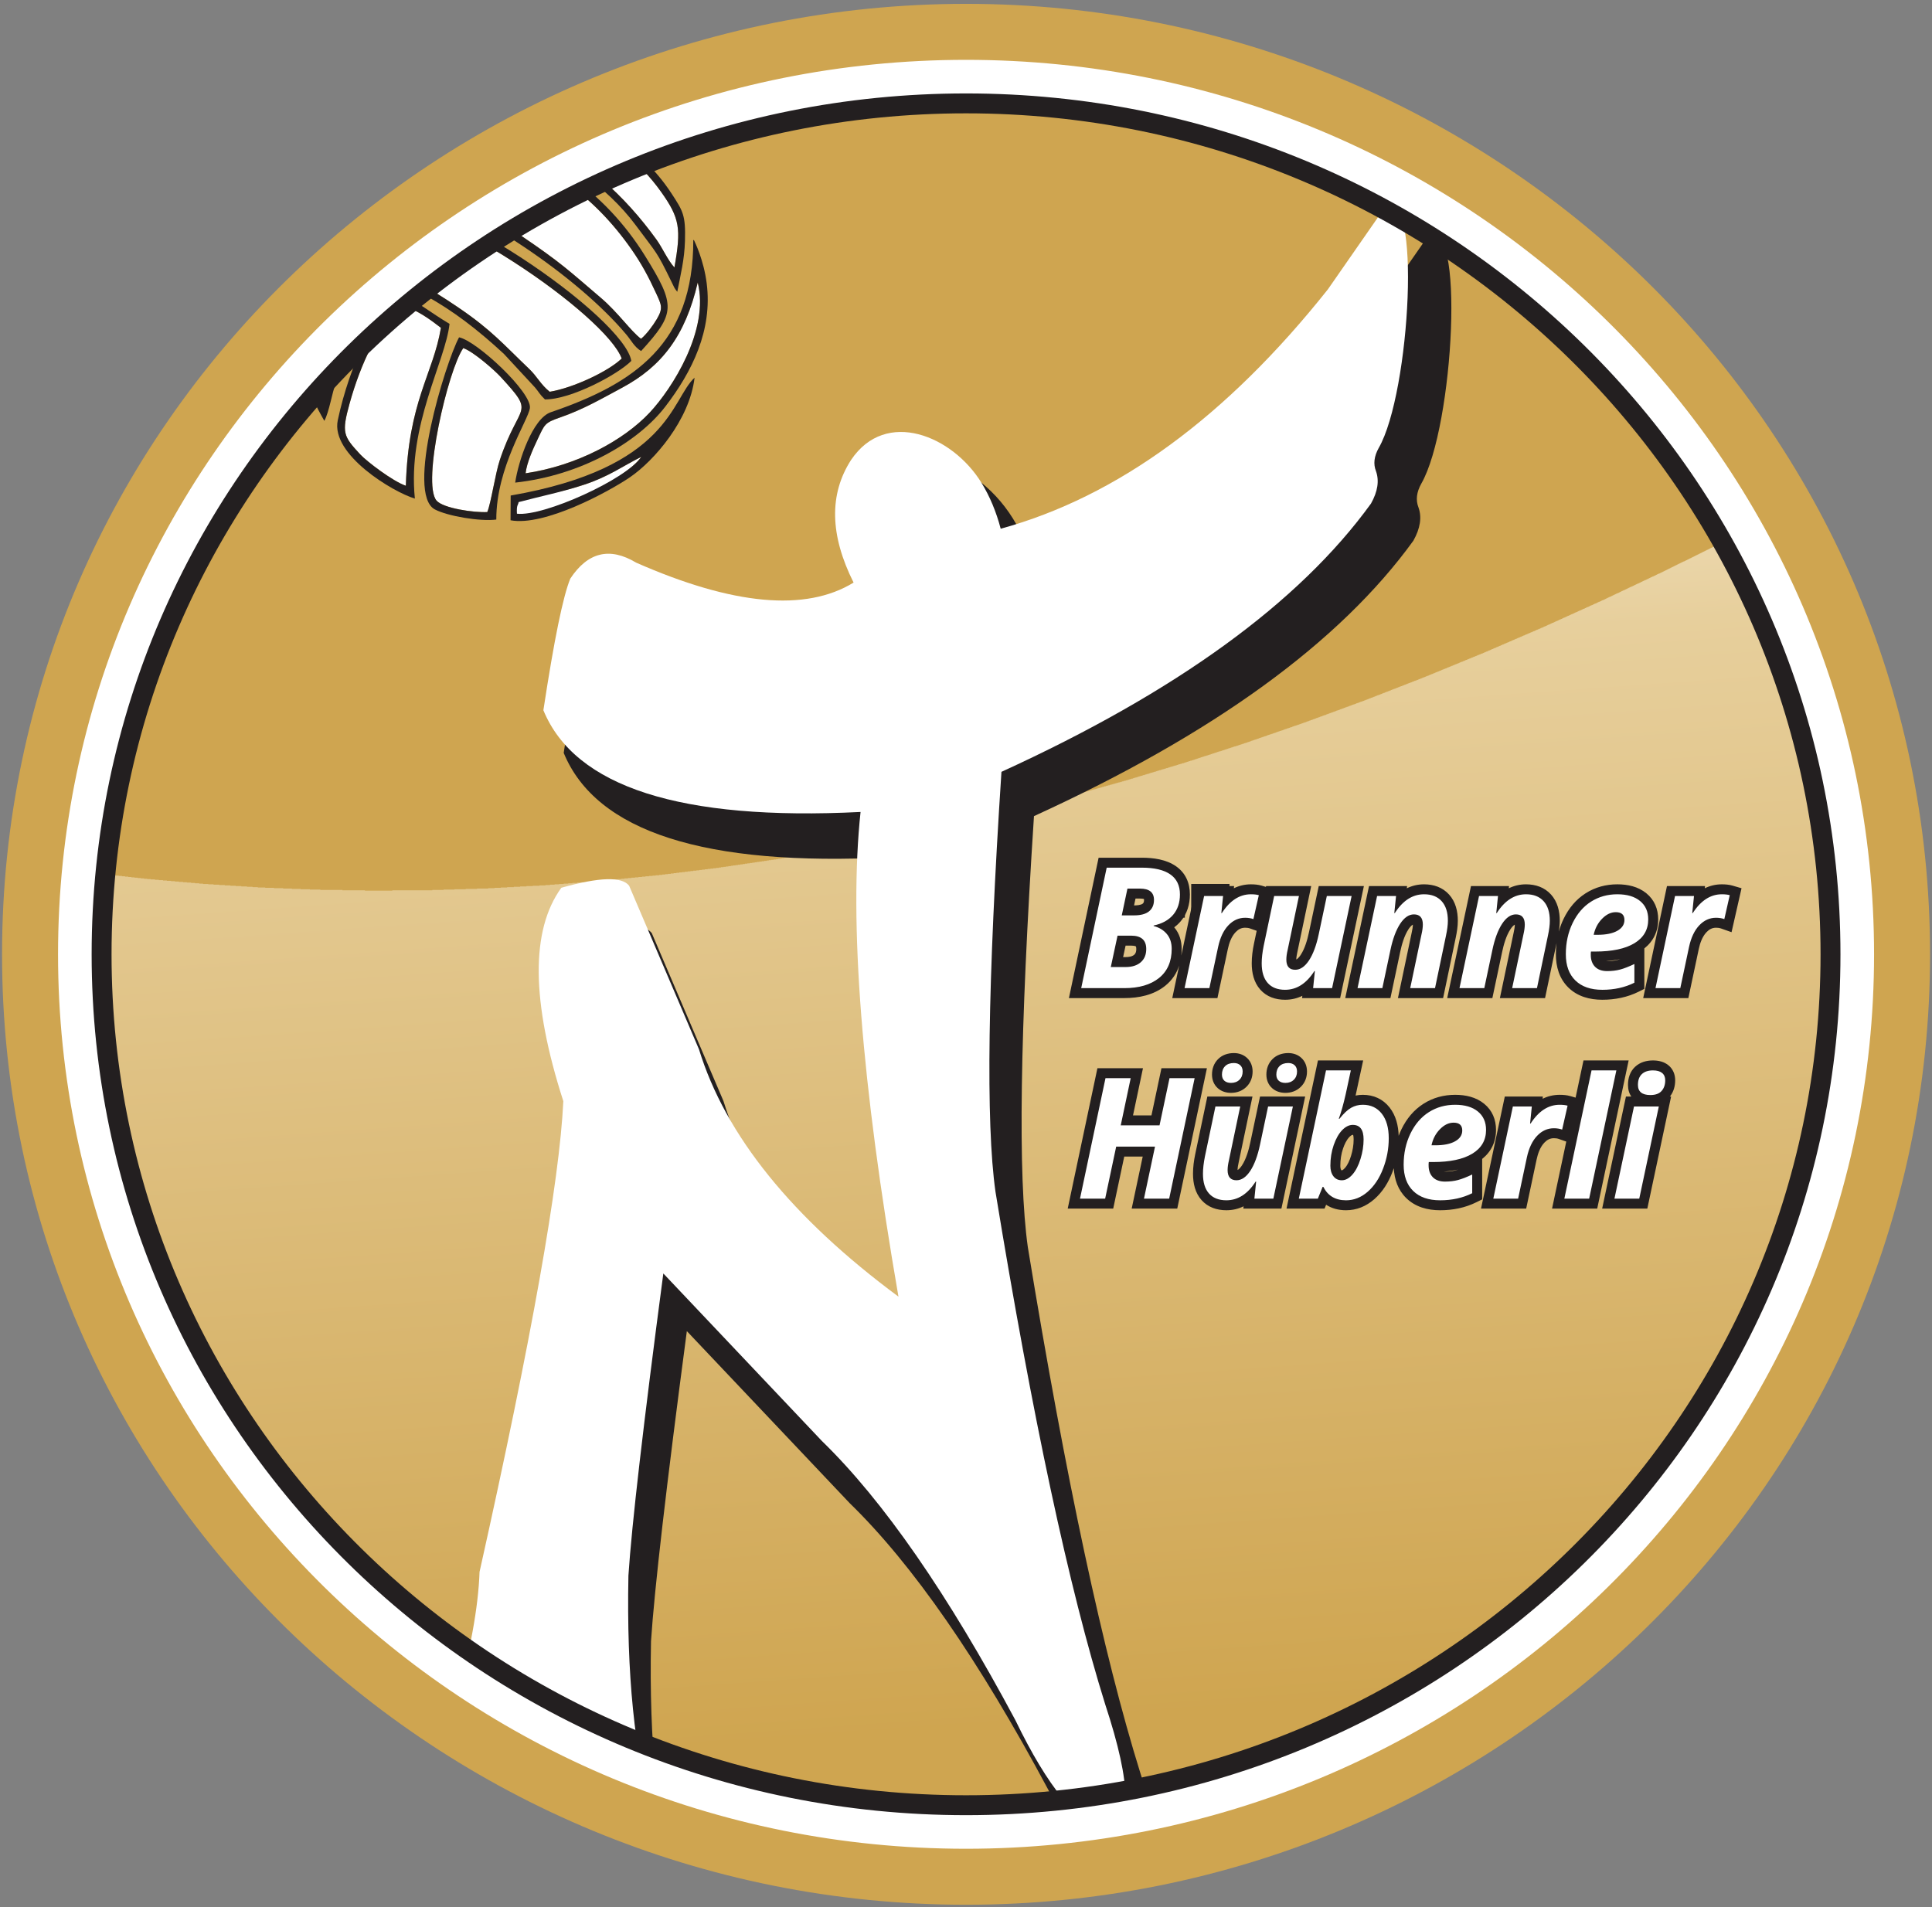
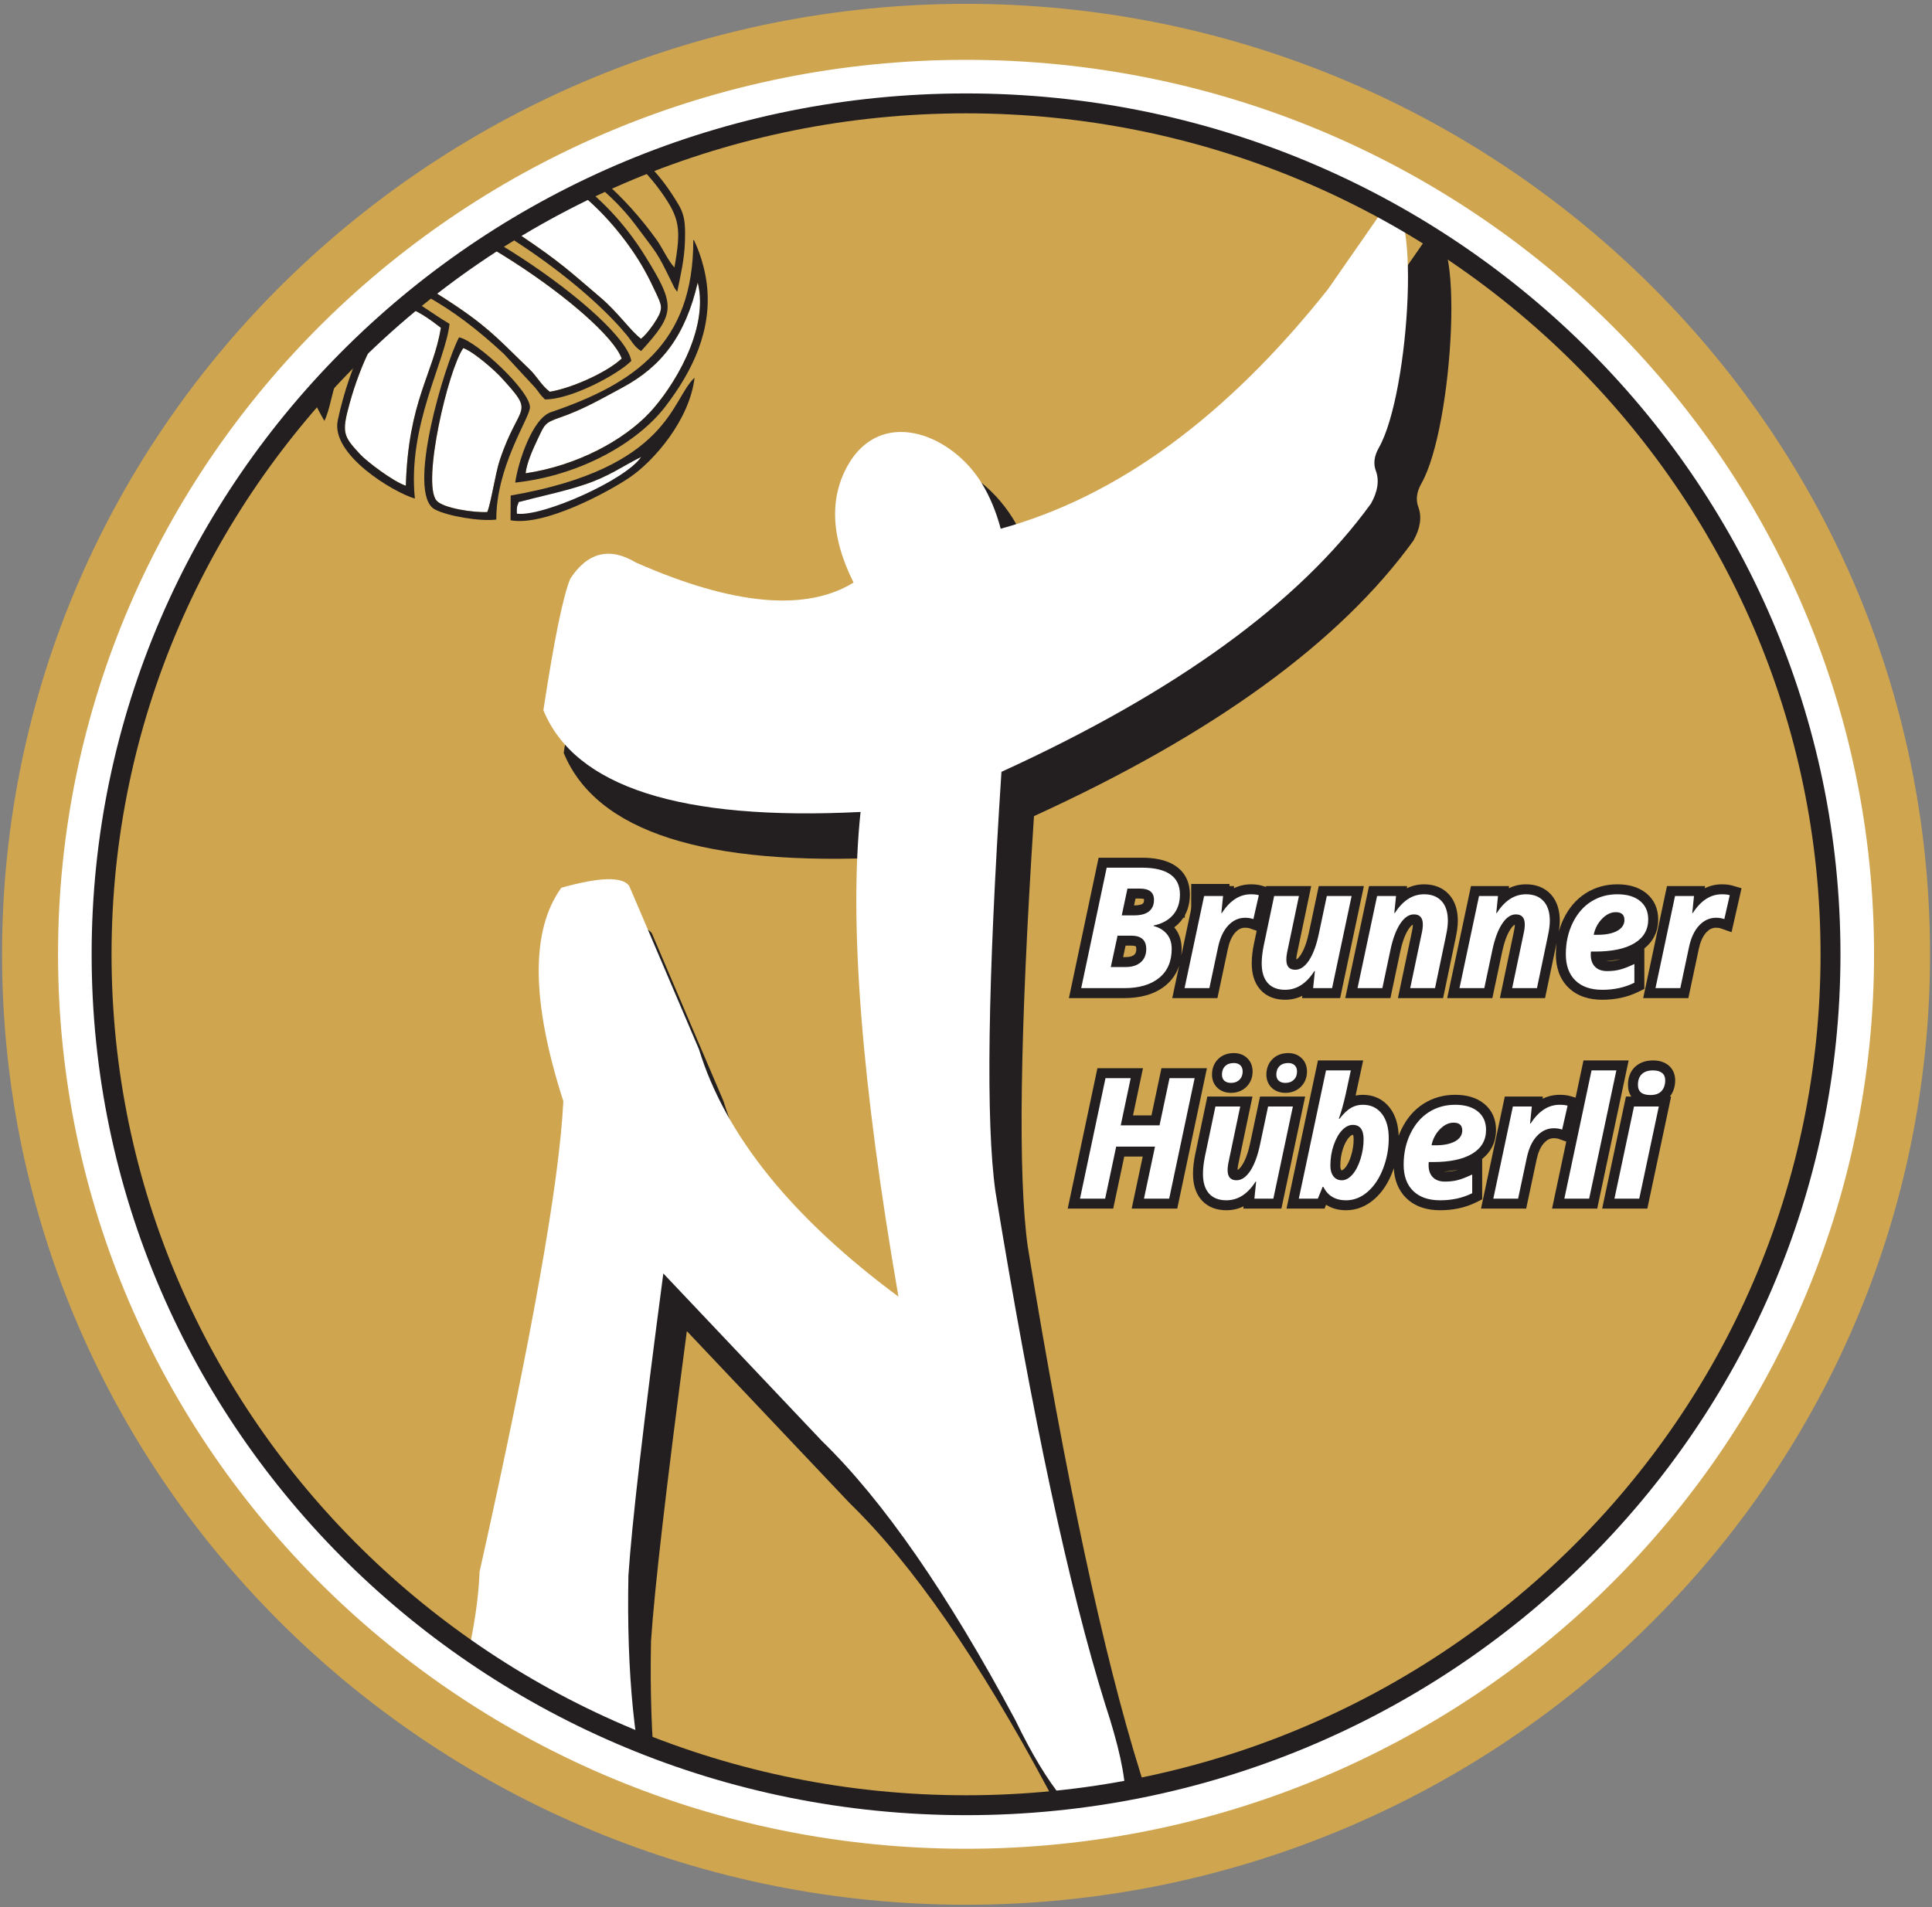
<svg xmlns="http://www.w3.org/2000/svg" xmlns:ns1="http://sodipodi.sourceforge.net/DTD/sodipodi-0.dtd" xmlns:ns2="http://www.inkscape.org/namespaces/inkscape" version="1.1" id="svg2" xml:space="preserve" width="733.333" height="724" viewBox="0 0 733.333 724" ns1:docname="Pallavolo nuovo 9.eps">
  <rect x="0" y="0" width="733.333" height="724" fill="#808080" stroke="none" />
  <defs id="defs6">
    <clipPath clipPathUnits="userSpaceOnUse" id="clipPath30">
      <path d="m 2750.83,5136.93 c 1359.47,0 2461.54,-1084.96 2461.54,-2423.33 0,-1338.37 -1102.07,-2423.327 -2461.54,-2423.327 -1359.47,0 -2461.545,1084.957 -2461.545,2423.327 0,1338.37 1102.075,2423.33 2461.545,2423.33 z" clip-rule="evenodd" id="path28" />
    </clipPath>
    <clipPath clipPathUnits="userSpaceOnUse" id="clipPath40">
-       <path d="m 2750.83,5136.93 c 1359.47,0 2461.54,-1084.96 2461.54,-2423.33 0,-1338.37 -1102.07,-2423.327 -2461.54,-2423.327 -1359.47,0 -2461.545,1084.957 -2461.545,2423.327 0,1338.37 1102.075,2423.33 2461.545,2423.33 z" clip-rule="evenodd" id="path38" />
+       <path d="m 2750.83,5136.93 z" clip-rule="evenodd" id="path38" />
    </clipPath>
    <clipPath clipPathUnits="userSpaceOnUse" id="clipPath46">
      <path d="M 5700.03,-257.16 C 5918.79,1714.28 5827.91,3191.16 5427.38,4173.48 3573.83,3119.03 1797.78,2717.62 99.242,2969.25 174.984,401.754 212.852,-881.996 212.852,-881.996 3988.26,-318.348 5817.32,-110.074 5700.03,-257.16 Z" clip-rule="evenodd" id="path44" />
    </clipPath>
    <linearGradient x1="-221.306" y1="0" x2="221.306" y2="0" gradientUnits="userSpaceOnUse" gradientTransform="matrix(-0.713,9.975,-9.975,-0.713,2774.94,2725.92)" spreadMethod="pad" id="linearGradient54">
      <stop style="stop-opacity:1;stop-color:#cfa550" offset="0" id="stop48" />
      <stop style="stop-opacity:1;stop-color:#e7cf9c" offset="0.68" id="stop50" />
      <stop style="stop-opacity:1;stop-color:#ffffff" offset="1" id="stop52" />
    </linearGradient>
    <clipPath clipPathUnits="userSpaceOnUse" id="clipPath64">
      <path d="m 2750.83,5136.93 c 1359.47,0 2461.54,-1084.96 2461.54,-2423.33 0,-1338.37 -1102.07,-2423.327 -2461.54,-2423.327 -1359.47,0 -2461.545,1084.957 -2461.545,2423.327 0,1338.37 1102.075,2423.33 2461.545,2423.33 z" clip-rule="evenodd" id="path62" />
    </clipPath>
  </defs>
  <ns1:namedview pagecolor="#ffffff" bordercolor="#666666" borderopacity="1" objecttolerance="10" gridtolerance="10" guidetolerance="10" ns2:pageopacity="0" ns2:pageshadow="2" ns2:window-width="640" ns2:window-height="480" id="namedview4" />
  <g id="g10" ns2:groupmode="layer" ns2:label="ink_ext_XXXXXX" transform="matrix(1.333,0,0,-1.333,0,724)">
    <g id="g12" transform="scale(0.1)">
      <path d="M 2750.83,5420.39 C 4251.54,5420.39 5495.84,4223.4 5495.84,2713.6 5495.84,1203.8 4251.54,6.809 2750.83,6.809 1250.13,6.809 5.824,1203.8 5.824,2713.6 5.824,4223.4 1250.13,5420.39 2750.83,5420.39" style="fill:#cfa550;fill-opacity:1;fill-rule:evenodd;stroke:none" id="path14" />
      <path d="m 2750.83,5363.7 c 1484.71,0 2688.31,-1186.49 2688.31,-2650.1 C 5439.14,1249.99 4235.54,63.504 2750.83,63.504 1266.12,63.504 62.52,1249.99 62.52,2713.6 c 0,1463.61 1203.601,2650.1 2688.311,2650.1" style="fill:#cfa550;fill-opacity:1;fill-rule:evenodd;stroke:none" id="path16" />
      <path d="m 2750.83,5250.32 c 1422.1,0 2574.93,-1135.73 2574.93,-2536.72 0,-1400.99 -1152.83,-2536.709 -2574.93,-2536.709 -1422.09,0 -2574.928,1135.719 -2574.928,2536.709 0,1400.99 1152.838,2536.72 2574.928,2536.72" style="fill:#ffffff;fill-opacity:1;fill-rule:evenodd;stroke:none" id="path18" />
      <path d="m 2750.83,5250.32 c 1422.1,0 2574.93,-1135.73 2574.93,-2536.72 0,-1400.99 -1152.83,-2536.709 -2574.93,-2536.709 -1422.09,0 -2574.928,1135.719 -2574.928,2536.709 0,1400.99 1152.838,2536.72 2574.928,2536.72 z" style="fill:none;stroke:#ffffff;stroke-width:21.26;stroke-linecap:butt;stroke-linejoin:miter;stroke-miterlimit:22.926;stroke-dasharray:none;stroke-opacity:1" id="path20" />
      <path d="m 2750.83,5136.93 c 1359.47,0 2461.54,-1084.96 2461.54,-2423.33 0,-1338.37 -1102.07,-2423.327 -2461.54,-2423.327 -1359.47,0 -2461.545,1084.957 -2461.545,2423.327 0,1338.37 1102.075,2423.33 2461.545,2423.33" style="fill:#cfa550;fill-opacity:1;fill-rule:evenodd;stroke:none" id="path22" />
      <g id="g24">
        <g id="g26" clip-path="url(#clipPath30)">
          <path d="m 1468.29,4002 -1.25,-38.86 28.51,0.68 c 99.75,5.34 294.37,111.38 330.26,166.31 -53.39,-26.44 -90.78,-55.24 -161.32,-78.74 -63.67,-21.23 -130.9,-31.98 -196.2,-49.39" style="fill:#ffffff;fill-opacity:1;fill-rule:evenodd;stroke:none" id="path32" />
        </g>
      </g>
      <g id="g34">
        <g id="g36" clip-path="url(#clipPath40)">
          <g id="g42" clip-path="url(#clipPath46)">
            <path d="m 2691,290 v 1 h -29 v 1 h -27 v 1 h -21 v 1 h -16 v 1 h -16 v 1 h -16 v 1 h -13 v 1 h -11 v 1 h -11 v 1 h -12 v 1 h -11 v 1 h -11 v 1 h -9 v 1 h -9 v 1 h -9 v 1 h -9 v 1 h -9 v 1 h -9 v 1 h -8 v 1 h -7 v 1 h -8 v 1 h -7 v 1 h -7 v 1 h -7 v 1 h -8 v 1 h -7 v 1 h -7 v 1 h -6 v 1 h -7 v 1 h -6 v 1 h -6 v 1 h -6 v 1 h -6 v 1 h -6 v 1 h -6 v 1 h -7 v 1 h -6 v 1 h -5 v 1 h -5 v 1 h -6 v 1 h -5 v 1 h -5 v 1 h -6 v 1 h -5 v 1 h -5 v 1 h -5 v 1 h -6 v 1 h -5 v 1 h -5 v 1 h -5 v 1 h -4 v 1 h -5 v 1 h -5 v 1 h -4 v 1 h -5 v 1 h -5 v 1 h -4 v 1 h -5 v 1 h -5 v 1 h -4 v 1 h -5 v 1 h -4 v 1 h -5 v 1 h -4 v 1 h -4 v 1 h -4 v 1 h -4 v 1 h -4 v 1 h -5 v 1 h -4 v 1 h -4 v 1 h -4 v 1 h -4 v 1 h -4 v 1 h -5 v 1 h -3 v 1 h -4 v 1 h -4 v 1 h -4 v 1 h -3 v 1 h -4 v 1 h -4 v 1 h -4 v 1 h -3 v 1 h -4 v 1 h -4 v 1 h -4 v 1 h -4 v 1 h -3 v 1 h -4 v 1 h -4 v 1 h -3 v 1 h -4 v 1 h -3 v 1 h -4 v 1 h -3 v 1 h -3 v 1 h -4 v 1 h -3 v 1 h -4 v 1 h -3 v 1 h -3 v 1 h -4 v 1 h -3 v 1 h -4 v 1 h -3 v 1 h -3 v 1 h -4 v 1 h -3 v 1 h -3 v 1 h -3 v 1 h -3 v 1 h -4 v 1 h -3 v 1 h -3 v 1 h -3 v 1 h -3 v 1 h -3 v 1 h -3 v 1 h -4 v 1 h -3 v 1 h -3 v 1 h -3 v 1 h -3 v 1 h -3 v 1 h -3 v 1 h -3 v 1 h -3 v 1 h -3 v 1 h -3 v 1 h -3 v 1 h -3 v 1 h -3 v 1 h -2 v 1 h -3 v 1 h -3 v 1 h -3 v 1 h -3 v 1 h -3 v 1 h -3 v 1 h -3 v 1 h -3 v 1 h -2 v 1 h -3 v 1 h -3 v 1 h -3 v 1 h -3 v 1 h -3 v 1 h -2 v 1 h -3 v 1 h -3 v 1 h -2 v 1 h -3 v 1 h -3 v 1 h -2 v 1 h -3 v 1 h -3 v 1 h -2 v 1 h -3 v 1 h -3 v 1 h -2 v 1 h -3 v 1 h -3 v 1 h -2 v 1 h -3 v 1 h -3 v 1 h -2 v 1 h -3 v 1 h -2 v 1 h -3 v 1 h -2 v 1 h -3 v 1 h -2 v 1 h -3 v 1 h -2 v 1 h -3 v 1 h -2 v 1 h -3 v 1 h -2 v 1 h -3 v 1 h -2 v 1 h -3 v 1 h -2 v 1 h -3 v 1 h -2 v 1 h -3 v 1 h -2 v 1 h -3 v 1 h -2 v 1 h -2 v 1 h -3 v 1 h -2 v 1 h -2 v 1 h -3 v 1 h -2 v 1 h -2 v 1 h -3 v 1 h -2 v 1 h -2 v 1 h -3 v 1 h -2 v 1 h -2 v 1 h -3 v 1 h -2 v 1 h -2 v 1 h -3 v 1 h -2 v 1 h -2 v 1 h -3 v 1 h -2 v 1 h -2 v 1 h -3 v 1 h -2 v 1 h -2 v 1 h -2 v 1 h -2 v 1 h -3 v 1 h -2 v 1 h -2 v 1 h -2 v 1 h -2 v 1 h -3 v 1 h -2 v 1 h -2 v 1 h -2 v 1 h -2 v 1 h -2 v 1 h -3 v 1 h -2 v 1 h -2 v 1 h -2 v 1 h -2 v 1 h -2 v 1 h -3 v 1 h -2 v 1 h -2 v 1 h -2 v 1 h -2 v 1 h -2 v 1 h -2 v 1 h -2 v 1 h -3 v 1 h -2 v 1 h -2 v 1 h -2 v 1 h -2 v 1 h -2 v 1 h -2 v 1 h -2 v 1 h -2 v 1 h -2 v 1 h -2 v 1 h -2 v 1 h -2 v 1 h -2 v 1 h -2 v 1 h -2 v 1 h -2 v 1 h -2 v 1 h -2 v 1 h -2 v 1 h -2 v 1 h -2 v 1 h -3 v 1 h -1 v 1 h -2 v 1 h -2 v 1 h -2 v 1 h -2 v 1 h -2 v 1 h -2 v 1 h -2 v 1 h -2 v 1 h -2 v 1 h -2 v 1 h -2 v 1 h -2 v 1 h -1 v 1 h -2 v 1 h -2 v 1 h -2 v 1 h -2 v 1 h -2 v 1 h -2 v 1 h -2 v 1 h -2 v 1 h -2 v 1 h -2 v 1 h -2 v 1 h -2 v 1 h -2 v 1 h -1 v 1 h -2 v 1 h -2 v 1 h -2 v 1 h -2 v 1 h -2 v 1 h -1 v 1 h -2 v 1 h -2 v 1 h -2 v 1 h -2 v 1 h -1 v 1 h -2 v 1 h -2 v 1 h -2 v 1 h -2 v 1 h -1 v 1 h -2 v 1 h -2 v 1 h -2 v 1 h -2 v 1 h -2 v 1 h -1 v 1 h -2 v 1 h -2 v 1 h -2 v 1 h -2 v 1 h -1 v 1 h -2 v 1 h -2 v 1 h -2 v 1 h -1 v 1 h -2 v 1 h -2 v 1 h -2 v 1 h -1 v 1 h -2 v 1 h -2 v 1 h -2 v 1 h -1 v 1 h -2 v 1 h -2 v 1 h -1 v 1 h -2 v 1 h -2 v 1 h -2 v 1 h -1 v 1 h -2 v 1 h -2 v 1 h -1 v 1 h -2 v 1 h -2 v 1 h -2 v 1 h -1 v 1 h -2 v 1 h -2 v 1 h -1 v 1 h -2 v 1 h -2 v 1 h -2 v 1 h -1 v 1 h -2 v 1 h -1 v 1 h -2 v 1 h -2 v 1 h -1 v 1 h -2 v 1 h -2 v 1 h -1 v 1 h -2 v 1 h -1 v 1 h -2 v 1 h -2 v 1 h -1 v 1 h -2 v 1 h -2 v 1 h -1 v 1 h -2 v 1 h -1 v 1 h -2 v 1 h -2 v 1 h -1 v 1 h -2 v 1 h -2 v 1 h -1 v 1 h -2 v 1 h -1 v 1 h -2 v 1 h -2 v 1 h -1 v 1 h -2 v 1 h -1 v 1 h -2 v 1 h -2 v 1 h -1 v 1 h -2 v 1 h -1 v 1 h -2 v 1 h -1 v 1 h -2 v 1 h -1 v 1 h -2 v 1 h -1 v 1 h -2 v 1 h -1 v 1 h -2 v 1 h -2 v 1 h -1 v 1 h -2 v 1 h -1 v 1 h -2 v 1 h -1 v 1 h -2 v 1 h -1 v 1 h -2 v 1 h -1 v 1 h -2 v 1 h -2 v 1 h -1 v 1 h -2 v 1 h -1 v 1 h -2 v 1 h -1 v 1 h -2 v 1 h -1 v 1 h -2 v 1 h -1 v 1 h -2 v 1 h -1 v 1 h -1 v 1 h -2 v 1 h -1 v 1 h -2 v 1 h -1 v 1 h -2 v 1 h -1 v 1 h -2 v 1 h -1 v 1 h -2 v 1 h -1 v 1 h -2 v 1 h -1 v 1 h -2 v 1 h -1 v 1 h -1 v 1 h -2 v 1 h -1 v 1 h -2 v 1 h -1 v 1 h -2 v 1 h -1 v 1 h -2 v 1 h -1 v 1 h -2 v 1 h -1 v 1 h -2 v 1 h -1 v 1 h -1 v 1 h -2 v 1 h -1 v 1 h -1 v 1 h -2 v 1 h -1 v 1 h -2 v 1 h -1 v 1 h -1 v 1 h -2 v 1 h -1 v 1 h -2 v 1 h -1 v 1 h -1 v 1 h -2 v 1 h -1 v 1 h -2 v 1 h -1 v 1 h -1 v 1 h -2 v 1 h -1 v 1 h -2 v 1 h -1 v 1 h -1 v 1 h -2 v 1 h -1 v 1 h -2 v 1 h -1 v 1 h -1 v 1 h -2 v 1 h -1 v 1 h -1 v 1 h -2 v 1 h -1 v 1 h -1 v 1 h -2 v 1 h -1 v 1 h -1 v 1 h -2 v 1 h -1 v 1 h -1 v 1 h -2 v 1 h -1 v 1 h -1 v 1 h -2 v 1 h -1 v 1 h -1 v 1 h -2 v 1 h -1 v 1 h -1 v 1 h -2 v 1 h -1 v 1 h -1 v 1 h -2 v 1 h -1 v 1 h -1 v 1 h -2 v 1 h -1 v 1 h -1 v 1 h -2 v 1 h -1 v 1 h -1 v 1 h -2 v 1 h -1 v 1 h -1 v 1 h -2 v 1 h -1 v 1 h -1 v 1 h -1 v 1 h -2 v 1 h -1 v 1 h -1 v 1 h -2 v 1 h -1 v 1 h -1 v 1 h -1 v 1 h -2 v 1 h -1 v 1 h -1 v 1 h -1 v 1 h -2 v 1 h -1 v 1 h -1 v 1 h -1 v 1 h -2 v 1 h -1 v 1 h -1 v 1 h -1 v 1 h -2 v 1 h -1 v 1 h -1 v 1 h -1 v 1 h -2 v 1 h -1 v 1 h -1 v 1 h -2 v 1 h -1 v 1 h -1 v 1 h -1 v 1 h -2 v 1 h -1 v 1 h -1 v 1 h -1 v 1 h -2 v 1 h -1 v 1 h -1 v 1 h -1 v 1 h -1 v 1 h -2 v 1 h -1 v 1 h -1 v 1 h -1 v 1 h -1 v 1 h -2 v 1 h -1 v 1 h -1 v 1 h -1 v 1 h -1 v 1 h -2 v 1 h -1 v 1 h -1 v 1 h -1 v 1 h -1 v 1 h -2 v 1 h -1 v 1 h -1 v 1 h -1 v 1 h -1 v 1 h -2 v 1 h -1 v 1 h -1 v 1 h -1 v 1 h -1 v 1 h -2 v 1 h -1 v 1 h -1 v 1 h -1 v 1 h -2 v 1 h -1 v 1 h -1 v 1 h -1 v 1 h -1 v 1 h -1 v 1 h -2 v 1 h -1 v 1 h -1 v 1 h -1 v 1 h -1 v 1 h -1 v 1 h -1 v 1 h -2 v 1 h -1 v 1 h -1 v 1 h -1 v 1 h -1 v 1 h -1 v 1 h -1 v 1 h -2 v 1 h -1 v 1 h -1 v 1 h -1 v 1 h -1 v 1 h -1 v 1 h -2 v 1 h -1 v 1 h -1 v 1 h -1 v 1 h -1 v 1 h -1 v 1 h -1 v 1 h -2 v 1 h -1 v 1 h -1 v 1 h -1 v 1 h -1 v 1 h -1 v 1 h -1 v 1 h -2 v 1 h -1 v 1 h -1 v 1 h -1 v 1 h -1 v 1 h -1 v 1 h -1 v 1 h -1 v 1 h -1 v 1 h -2 v 1 h -1 v 1 h -1 v 1 h -1 v 1 h -1 v 1 h -1 v 1 h -1 v 1 h -1 v 1 h -1 v 1 h -1 v 1 h -1 v 1 h -2 v 1 h -1 v 1 h -1 v 1 h -1 v 1 h -1 v 1 h -1 v 1 h -1 v 1 h -1 v 1 h -1 v 1 h -1 v 1 h -1 v 1 h -2 v 1 h -1 v 1 h -1 v 1 h -1 v 1 h -1 v 1 h -1 v 1 h -1 v 1 h -1 v 1 h -1 v 1 h -1 v 1 h -1 v 1 h -2 v 1 h -1 v 1 h -1 v 1 h -1 v 1 h -1 v 1 h -1 v 1 h -1 v 1 h -1 v 1 h -1 v 1 h -1 v 1 h -1 v 1 h -1 v 1 h -1 v 1 h -1 v 1 h -1 v 1 h -1 v 1 h -1 v 1 h -1 v 1 h -1 v 1 h -1 v 1 h -1 v 1 h -1 v 1 h -1 v 1 h -1 v 1 h -2 v 1 h -1 v 1 h -1 v 1 h -1 v 1 h -1 v 1 h -1 v 1 h -1 v 1 h -1 v 1 h -1 v 1 h -1 v 1 h -1 v 1 h -1 v 1 h -1 v 1 h -1 v 1 h -1 v 1 h -1 v 1 h -1 v 1 h -1 v 1 h -1 v 1 h -1 v 1 h -1 v 1 h -1 v 1 h -1 v 1 h -1 v 1 h -1 v 1 h -1 v 1 h -1 v 1 h -1 v 1 h -1 v 1 h -1 v 1 h -1 v 1 h -1 v 1 h -1 v 1 h -1 v 1 h -1 v 1 h -1 v 1 h -1 v 1 h -1 v 1 h -1 v 1 h -1 v 1 h -1 v 1 h -1 v 1 h -1 v 1 h -1 v 1 h -1 v 1 h -1 v 1 h -1 v 1 h -1 v 1 h -1 v 1 h -1 v 1 h -1 v 1 h -1 v 1 h -1 v 1 h -1 v 1 h -1 v 1 h -1 v 1 h -1 v 1 h -1 v 1 h -1 v 1 h -1 v 1 h -1 v 1 h -1 v 1 h -1 v 1 h -1 v 1 h -1 v 1 h -1 v 2 h -1 v 1 h -1 v 1 h -1 v 1 h -1 v 1 h -1 v 1 h -1 v 1 h -1 v 1 h -1 v 1 h -1 v 1 h -1 v 1 h -1 v 1 h -1 v 1 h -1 v 1 h -1 v 1 h -1 v 1 h -1 v 1 h -1 v 2 h -1 v 1 h -1 v 1 h -1 v 1 h -1 v 1 h -1 v 1 h -1 v 1 h -1 v 1 h -1 v 1 h -1 v 1 h -1 v 1 h -1 v 1 h -1 v 1 h -1 v 1 h -1 v 1 h -1 v 1 h -1 v 1 h -1 v 2 h -1 v 1 h -1 v 1 h -1 v 1 h -1 v 1 h -1 v 1 h -1 v 1 h -1 v 1 h -1 v 1 h -1 v 2 h -1 v 1 h -1 v 1 h -1 v 1 h -1 v 1 h -1 v 1 h -1 v 1 h -1 v 1 h -1 v 1 h -1 v 2 h -1 v 1 h -1 v 1 h -1 v 1 h -1 v 1 h -1 v 1 h -1 v 1 h -1 v 1 h -1 v 1 h -1 v 2 h -1 v 1 h -1 v 1 h -1 v 1 h -1 v 1 h -1 v 1 h -1 v 1 h -1 v 1 h -1 v 1 h -1 v 1 h -1 v 2 h -1 v 1 h -1 v 1 h -1 v 1 h -1 v 1 h -1 v 1 h -1 v 2 h -1 v 1 h -1 v 1 h -1 v 1 h -1 v 1 h -1 v 1 h -1 v 1 h -1 v 2 h -1 v 1 h -1 v 1 h -1 v 1 h -1 v 1 h -1 v 1 h -1 v 2 h -1 v 1 h -1 v 1 h -1 v 1 h -1 v 1 h -1 v 1 h -1 v 2 h -1 v 1 h -1 v 1 h -1 v 1 h -1 v 1 h -1 v 1 h -1 v 2 h -1 v 1 h -1 v 1 h -1 v 1 h -1 v 1 h -1 v 1 h -1 v 2 h -1 v 1 h -1 v 1 h -1 v 1 h -1 v 1 h -1 v 2 h -1 v 1 h -1 v 1 h -1 v 1 h -1 v 1 h -1 v 2 h -1 v 1 h -1 v 1 h -1 v 1 h -1 v 2 h -1 v 1 h -1 v 1 h -1 v 1 h -1 v 1 h -1 v 2 h -1 v 1 h -1 v 1 h -1 v 1 h -1 v 2 h -1 v 1 h -1 v 1 h -1 v 1 h -1 v 1 h -1 v 2 h -1 v 1 h -1 v 1 h -1 v 1 h -1 v 2 h -1 v 1 h -1 v 1 h -1 v 1 h -1 v 1 h -1 v 2 h -1 v 1 h -1 v 1 h -1 v 1 h -1 v 2 h -1 v 1 h -1 v 1 h -1 v 1 h -1 v 2 h -1 v 1 h -1 v 1 h -1 v 2 h -1 v 1 h -1 v 1 h -1 v 1 h -1 v 2 h -1 v 1 h -1 v 1 h -1 v 2 h -1 v 1 h -1 v 1 h -1 v 1 h -1 v 2 h -1 v 1 h -1 v 1 h -1 v 2 h -1 v 1 h -1 v 1 h -1 v 1 h -1 v 2 h -1 v 1 h -1 v 1 h -1 v 2 h -1 v 1 h -1 v 1 h -1 v 1 h -1 v 2 h -1 v 1 h -1 v 1 h -1 v 2 h -1 v 1 h -1 v 1 h -1 v 2 h -1 v 1 h -1 v 1 h -1 v 2 h -1 v 1 h -1 v 1 h -1 v 2 h -1 v 1 h -1 v 1 h -1 v 2 h -1 v 1 h -1 v 2 h -1 v 1 h -1 v 1 h -1 v 2 h -1 v 1 h -1 v 1 h -1 v 2 h -1 v 1 h -1 v 1 h -1 v 2 h -1 v 1 h -1 v 1 h -1 v 2 h -1 v 1 h -1 v 1 h -1 v 2 h -1 v 1 h -1 v 1 h -1 v 2 h -1 v 1 h -1 v 1 h -1 v 2 h -1 v 1 h -1 v 2 h -1 v 1 h -1 v 2 h -1 v 1 h -1 v 1 h -1 v 2 h -1 v 1 h -1 v 2 h -1 v 1 h -1 v 2 h -1 v 1 h -1 v 1 h -1 v 2 h -1 v 1 h -1 v 2 h -1 v 1 h -1 v 1 h -1 v 2 h -1 v 1 h -1 v 2 h -1 v 1 h -1 v 2 h -1 v 1 h -1 v 1 h -1 v 2 h -1 v 1 h -1 v 2 h -1 v 1 h -1 v 1 h -1 v 2 h -1 v 1 h -1 v 2 h -1 v 1 h -1 v 2 h -1 v 1 h -1 v 2 h -1 v 1 h -1 v 2 h -1 v 1 h -1 v 2 h -1 v 1 h -1 v 2 h -1 v 1 h -1 v 2 h -1 v 1 h -1 v 2 h -1 v 1 h -1 v 2 h -1 v 1 h -1 v 2 h -1 v 1 h -1 v 2 h -1 v 1 h -1 v 2 h -1 v 1 h -1 v 2 h -1 v 1 h -1 v 2 h -1 v 1 h -1 v 2 h -1 v 1 h -1 v 2 h -1 v 1 h -1 v 2 h -1 v 1 h -1 v 2 h -1 v 1 h -1 v 2 h -1 v 1 h -1 v 2 h -1 v 2 h -1 v 1 h -1 v 2 h -1 v 1 h -1 v 2 h -1 v 1 h -1 v 2 h -1 v 2 h -1 v 1 h -1 v 2 h -1 v 1 h -1 v 2 h -1 v 1 h -1 v 2 h -1 v 2 h -1 v 1 h -1 v 2 h -1 v 1 h -1 v 2 h -1 v 2 h -1 v 1 h -1 v 2 h -1 v 1 h -1 v 2 h -1 v 1 h -1 v 2 h -1 v 2 h -1 v 1 h -1 v 2 h -1 v 2 h -1 v 1 h -1 v 2 h -1 v 2 h -1 v 1 h -1 v 2 h -1 v 2 h -1 v 1 h -1 v 2 h -1 v 2 h -1 v 1 h -1 v 2 h -1 v 2 h -1 v 1 h -1 v 2 h -1 v 2 h -1 v 1 h -1 v 2 h -1 v 2 h -1 v 1 h -1 v 2 h -1 v 2 h -1 v 1 h -1 v 2 h -1 v 2 h -1 v 1 h -1 v 2 h -1 v 2 h -1 v 1 h -1 v 2 h -1 v 2 h -1 v 2 h -1 v 1 h -1 v 2 h -1 v 2 h -1 v 2 h -1 v 1 h -1 v 2 h -1 v 2 h -1 v 2 h -1 v 1 h -1 v 2 h -1 v 2 h -1 v 2 h -1 v 2 h -1 v 1 h -1 v 2 h -1 v 2 h -1 v 2 h -1 v 1 h -1 v 2 h -1 v 2 h -1 v 2 h -1 v 1 h -1 v 2 h -1 v 2 h -1 v 2 h -1 v 2 h -1 v 1 h -1 v 2 h -1 v 2 h -1 v 2 h -1 v 2 h -1 v 2 h -1 v 2 h -1 v 2 h -1 v 1 h -1 v 2 h -1 v 2 h -1 v 2 h -1 v 2 h -1 v 2 h -1 v 2 h -1 v 1 h -1 v 2 h -1 v 2 h -1 v 2 h -1 v 2 h -1 v 2 h -1 v 2 h -1 v 1 h -1 v 2 h -1 v 2 h -1 v 2 h -1 v 2 h -1 v 2 h -1 v 2 h -1 v 2 h -1 v 2 h -1 v 2 h -1 v 2 h -1 v 2 h -1 v 2 h -1 v 2 h -1 v 2 h -1 v 2 h -1 v 2 h -1 v 2 h -1 v 2 h -1 v 2 h -1 v 2 h -1 v 2 h -1 v 2 h -1 v 2 h -1 v 2 h -1 v 2 h -1 v 2 h -1 v 2 h -1 v 2 h -1 v 2 h -1 v 2 h -1 v 2 h -1 v 2 h -1 v 2 h -1 v 2 h -1 v 2 h -1 v 2 h -1 v 2 h -1 v 2 h -1 v 3 h -1 v 2 h -1 v 2 h -1 v 2 h -1 v 2 h -1 v 2 h -1 v 2 h -1 v 2 h -1 v 2 h -1 v 2 h -1 v 3 h -1 v 2 h -1 v 2 h -1 v 2 h -1 v 2 h -1 v 2 h -1 v 2 h -1 v 2 h -1 v 3 h -1 v 2 h -1 v 2 h -1 v 2 h -1 v 3 h -1 v 2 h -1 v 2 h -1 v 2 h -1 v 3 h -1 v 2 h -1 v 2 h -1 v 2 h -1 v 3 h -1 v 2 h -1 v 2 h -1 v 2 h -1 v 3 h -1 v 2 h -1 v 2 h -1 v 2 h -1 v 3 h -1 v 2 h -1 v 2 h -1 v 3 h -1 v 2 h -1 v 2 h -1 v 3 h -1 v 2 h -1 v 3 h -1 v 2 h -1 v 2 h -1 v 3 h -1 v 2 h -1 v 3 h -1 v 2 h -1 v 3 h -1 v 2 h -1 v 2 h -1 v 3 h -1 v 2 h -1 v 3 h -1 v 2 h -1 v 2 h -1 v 3 h -1 v 2 h -1 v 3 h -1 v 2 h -1 v 3 h -1 v 2 h -1 v 3 h -1 v 3 h -1 v 2 h -1 v 3 h -1 v 2 h -1 v 3 h -1 v 2 h -1 v 3 h -1 v 3 h -1 v 2 h -1 v 3 h -1 v 2 h -1 v 3 h -1 v 3 h -1 v 2 h -1 v 3 h -1 v 2 h -1 v 3 h -1 v 3 h -1 v 3 h -1 v 2 h -1 v 3 h -1 v 3 h -1 v 3 h -1 v 2 h -1 v 3 h -1 v 3 h -1 v 3 h -1 v 3 h -1 v 2 h -1 v 3 h -1 v 3 h -1 v 3 h -1 v 3 h -1 v 2 h -1 v 3 h -1 v 3 h -1 v 3 h -1 v 3 h -1 v 3 h -1 v 3 h -1 v 3 h -1 v 3 h -1 v 3 h -1 v 3 h -1 v 3 h -1 v 3 h -1 v 3 h -1 v 3 h -1 v 3 h -1 v 3 h -1 v 3 h -1 v 3 h -1 v 3 h -1 v 3 h -1 v 3 h -1 v 3 h -1 v 4 h -1 v 3 h -1 v 3 h -1 v 4 h -1 v 3 h -1 v 3 h -1 v 3 h -1 v 4 h -1 v 3 h -1 v 3 h -1 v 4 h -1 v 3 h -1 v 3 h -1 v 4 h -1 v 3 h -1 v 3 h -1 v 4 h -1 v 3 h -1 v 4 h -1 v 3 h -1 v 4 h -1 v 4 h -1 v 3 h -1 v 4 h -1 v 4 h -1 v 3 h -1 v 4 h -1 v 3 h -1 v 4 h -1 v 4 h -1 v 3 h -1 v 4 h -1 v 4 h -1 v 4 h -1 v 4 h -1 v 4 h -1 v 4 h -1 v 4 h -1 v 4 h -1 v 4 h -1 v 4 h -1 v 4 h -1 v 4 h -1 v 4 h -1 v 4 h -1 v 4 h -1 v 4 h -1 v 4 h -1 v 5 h -1 v 4 h -1 v 5 h -1 v 4 h -1 v 5 h -1 v 4 h -1 v 5 h -1 v 4 h -1 v 5 h -1 v 4 h -1 v 5 h -1 v 5 h -1 v 4 h -1 v 5 h -1 v 6 h -1 v 5 h -1 v 5 h -1 v 5 h -1 v 5 h -1 v 5 h -1 v 5 h -1 v 5 h -1 v 6 h -1 v 5 h -1 v 5 h -1 v 6 h -1 v 6 h -1 v 6 h -1 v 6 h -1 v 6 h -1 v 6 h -1 v 6 h -1 v 6 h -1 v 6 h -1 v 7 h -1 v 7 h -1 v 7 h -1 v 7 h -1 v 7 h -1 v 7 h -1 v 7 h -1 v 7 h -1 v 7 h -1 v 9 h -1 v 8 h -1 v 9 h -1 v 8 h -1 v 9 h -1 v 9 h -1 v 8 h -1 v 11 h -1 v 11 h -1 v 12 h -1 v 11 h -1 v 11 h -1 v 13 h -1 v 15 h -1 v 16 h -1 v 15 h -1 v 21 h -1 v 26 h -1 v 29 h -1 v 115 h 1 v 29 h 1 v 26 h 1 v 21 h 1 v 15 h 1 v 16 h 1 v 15 h 1 v 13 h 1 v 12 h 1 v 11 h 1 v 11 h 1 v 3 h 9 v -1 h 9 v -1 h 9 v -1 h 9 v -1 h 9 v -1 h 9 v -1 h 9 v -1 h 9 v -1 h 9 v -1 h 9 v -1 h 9 v -1 h 9 v -1 h 9 v -1 h 10 v -1 h 12 v -1 h 11 v -1 h 12 v -1 h 11 v -1 h 12 v -1 h 11 v -1 h 11 v -1 h 12 v -1 h 11 v -1 h 12 v -1 h 11 v -1 h 12 v -1 h 11 v -1 h 15 v -1 h 15 v -1 h 16 v -1 h 16 v -1 h 16 v -1 h 15 v -1 h 16 v -1 h 16 v -1 h 16 v -1 h 15 v -1 h 21 v -1 h 25 v -1 h 26 v -1 h 25 v -1 h 25 v -1 h 26 v -1 h 30 v -1 h 63 v -1 h 64 v -1 h 78 v 1 h 114 v 1 h 32 v 1 h 31 v 1 h 32 v 1 h 32 v 1 h 32 v 1 h 18 v 1 h 18 v 1 h 18 v 1 h 19 v 1 h 18 v 1 h 18 v 1 h 18 v 1 h 19 v 1 h 17 v 1 h 13 v 1 h 13 v 1 h 13 v 1 h 13 v 1 h 13 v 1 h 12 v 1 h 13 v 1 h 13 v 1 h 13 v 1 h 13 v 1 h 12 v 1 h 13 v 1 h 12 v 1 h 10 v 1 h 10 v 1 h 10 v 1 h 10 v 1 h 10 v 1 h 9 v 1 h 10 v 1 h 10 v 1 h 10 v 1 h 10 v 1 h 10 v 1 h 10 v 1 h 10 v 1 h 10 v 1 h 9 v 1 h 10 v 1 h 9 v 1 h 8 v 1 h 8 v 1 h 8 v 1 h 8 v 1 h 8 v 1 h 8 v 1 h 8 v 1 h 8 v 1 h 8 v 1 h 8 v 1 h 8 v 1 h 9 v 1 h 8 v 1 h 8 v 1 h 8 v 1 h 8 v 1 h 8 v 1 h 8 v 1 h 8 v 1 h 8 v 1 h 6 v 1 h 7 v 1 h 7 v 1 h 7 v 1 h 7 v 1 h 6 v 1 h 7 v 1 h 7 v 1 h 7 v 1 h 7 v 1 h 6 v 1 h 7 v 1 h 7 v 1 h 7 v 1 h 7 v 1 h 6 v 1 h 7 v 1 h 7 v 1 h 7 v 1 h 7 v 1 h 6 v 1 h 7 v 1 h 7 v 1 h 7 v 1 h 6 v 1 h 6 v 1 h 5 v 1 h 6 v 1 h 6 v 1 h 6 v 1 h 6 v 1 h 6 v 1 h 6 v 1 h 6 v 1 h 6 v 1 h 5 v 1 h 6 v 1 h 6 v 1 h 6 v 1 h 6 v 1 h 6 v 1 h 6 v 1 h 6 v 1 h 6 v 1 h 5 v 1 h 6 v 1 h 6 v 1 h 6 v 1 h 6 v 1 h 6 v 1 h 6 v 1 h 6 v 1 h 5 v 1 h 5 v 1 h 5 v 1 h 6 v 1 h 5 v 1 h 5 v 1 h 5 v 1 h 5 v 1 h 6 v 1 h 5 v 1 h 5 v 1 h 5 v 1 h 5 v 1 h 6 v 1 h 5 v 1 h 5 v 1 h 5 v 1 h 5 v 1 h 6 v 1 h 5 v 1 h 5 v 1 h 5 v 1 h 5 v 1 h 6 v 1 h 5 v 1 h 5 v 1 h 5 v 1 h 5 v 1 h 5 v 1 h 6 v 1 h 5 v 1 h 5 v 1 h 5 v 1 h 4 v 1 h 5 v 1 h 5 v 1 h 4 v 1 h 5 v 1 h 5 v 1 h 4 v 1 h 5 v 1 h 5 v 1 h 4 v 1 h 5 v 1 h 5 v 1 h 4 v 1 h 5 v 1 h 5 v 1 h 4 v 1 h 5 v 1 h 4 v 1 h 5 v 1 h 5 v 1 h 4 v 1 h 5 v 1 h 5 v 1 h 4 v 1 h 5 v 1 h 5 v 1 h 4 v 1 h 5 v 1 h 5 v 1 h 4 v 1 h 5 v 1 h 5 v 1 h 4 v 1 h 5 v 1 h 4 v 1 h 5 v 1 h 4 v 1 h 4 v 1 h 4 v 1 h 5 v 1 h 4 v 1 h 4 v 1 h 4 v 1 h 4 v 1 h 5 v 1 h 4 v 1 h 4 v 1 h 4 v 1 h 4 v 1 h 5 v 1 h 4 v 1 h 4 v 1 h 4 v 1 h 5 v 1 h 4 v 1 h 4 v 1 h 4 v 1 h 4 v 1 h 5 v 1 h 4 v 1 h 4 v 1 h 4 v 1 h 4 v 1 h 5 v 1 h 4 v 1 h 4 v 1 h 4 v 1 h 5 v 1 h 4 v 1 h 4 v 1 h 4 v 1 h 4 v 1 h 5 v 1 h 4 v 1 h 4 v 1 h 4 v 1 h 3 v 1 h 4 v 1 h 4 v 1 h 4 v 1 h 4 v 1 h 4 v 1 h 4 v 1 h 3 v 1 h 4 v 1 h 4 v 1 h 4 v 1 h 4 v 1 h 4 v 1 h 4 v 1 h 3 v 1 h 4 v 1 h 4 v 1 h 4 v 1 h 4 v 1 h 4 v 1 h 4 v 1 h 3 v 1 h 4 v 1 h 4 v 1 h 4 v 1 h 4 v 1 h 4 v 1 h 4 v 1 h 3 v 1 h 4 v 1 h 4 v 1 h 4 v 1 h 4 v 1 h 4 v 1 h 4 v 1 h 3 v 1 h 4 v 1 h 4 v 1 h 4 v 1 h 4 v 1 h 4 v 1 h 3 v 1 h 4 v 1 h 3 v 1 h 4 v 1 h 4 v 1 h 3 v 1 h 4 v 1 h 3 v 1 h 4 v 1 h 3 v 1 h 4 v 1 h 3 v 1 h 4 v 1 h 4 v 1 h 3 v 1 h 4 v 1 h 3 v 1 h 4 v 1 h 3 v 1 h 4 v 1 h 3 v 1 h 4 v 1 h 4 v 1 h 3 v 1 h 4 v 1 h 3 v 1 h 4 v 1 h 3 v 1 h 4 v 1 h 3 v 1 h 4 v 1 h 3 v 1 h 4 v 1 h 4 v 1 h 3 v 1 h 4 v 1 h 3 v 1 h 4 v 1 h 3 v 1 h 4 v 1 h 3 v 1 h 4 v 1 h 4 v 1 h 3 v 1 h 4 v 1 h 3 v 1 h 4 v 1 h 3 v 1 h 4 v 1 h 3 v 1 h 3 v 1 h 3 v 1 h 4 v 1 h 3 v 1 h 3 v 1 h 4 v 1 h 3 v 1 h 3 v 1 h 3 v 1 h 4 v 1 h 3 v 1 h 3 v 1 h 4 v 1 h 3 v 1 h 3 v 1 h 4 v 1 h 3 v 1 h 3 v 1 h 3 v 1 h 4 v 1 h 3 v 1 h 3 v 1 h 4 v 1 h 3 v 1 h 3 v 1 h 3 v 1 h 4 v 1 h 3 v 1 h 3 v 1 h 4 v 1 h 3 v 1 h 3 v 1 h 4 v 1 h 3 v 1 h 3 v 1 h 3 v 1 h 4 v 1 h 3 v 1 h 3 v 1 h 4 v 1 h 3 v 1 h 3 v 1 h 3 v 1 h 4 v 1 h 3 v 1 h 3 v 1 h 4 v 1 h 3 v 1 h 3 v 1 h 3 v 1 h 3 v 1 h 3 v 1 h 3 v 1 h 4 v 1 h 3 v 1 h 3 v 1 h 3 v 1 h 3 v 1 h 3 v 1 h 3 v 1 h 3 v 1 h 3 v 1 h 3 v 1 h 3 v 1 h 3 v 1 h 3 v 1 h 3 v 1 h 4 v 1 h 3 v 1 h 3 v 1 h 3 v 1 h 3 v 1 h 3 v 1 h 3 v 1 h 3 v 1 h 3 v 1 h 3 v 1 h 3 v 1 h 3 v 1 h 3 v 1 h 4 v 1 h 3 v 1 h 3 v 1 h 3 v 1 h 3 v 1 h 3 v 1 h 3 v 1 h 3 v 1 h 3 v 1 h 3 v 1 h 3 v 1 h 3 v 1 h 3 v 1 h 3 v 1 h 4 v 1 h 3 v 1 h 3 v 1 h 3 v 1 h 3 v 1 h 3 v 1 h 3 v 1 h 3 v 1 h 3 v 1 h 3 v 1 h 3 v 1 h 3 v 1 h 3 v 1 h 3 v 1 h 3 v 1 h 2 v 1 h 3 v 1 h 3 v 1 h 3 v 1 h 3 v 1 h 3 v 1 h 3 v 1 h 3 v 1 h 2 v 1 h 3 v 1 h 3 v 1 h 3 v 1 h 3 v 1 h 3 v 1 h 3 v 1 h 3 v 1 h 2 v 1 h 3 v 1 h 3 v 1 h 3 v 1 h 3 v 1 h 3 v 1 h 3 v 1 h 3 v 1 h 3 v 1 h 2 v 1 h 3 v 1 h 3 v 1 h 3 v 1 h 3 v 1 h 3 v 1 h 3 v 1 h 3 v 1 h 2 v 1 h 3 v 1 h 3 v 1 h 3 v 1 h 3 v 1 h 3 v 1 h 3 v 1 h 3 v 1 h 2 v 1 h 3 v 1 h 3 v 1 h 3 v 1 h 3 v 1 h 3 v 1 h 3 v 1 h 3 v 1 h 3 v 1 h 2 v 1 h 3 v 1 h 3 v 1 h 3 v 1 h 3 v 1 h 2 v 1 h 3 v 1 h 3 v 1 h 2 v 1 h 3 v 1 h 3 v 1 h 3 v 1 h 2 v 1 h 3 v 1 h 3 v 1 h 2 v 1 h 3 v 1 h 3 v 1 h 3 v 1 h 2 v 1 h 3 v 1 h 3 v 1 h 2 v 1 h 3 v 1 h 3 v 1 h 3 v 1 h 2 v 1 h 3 v 1 h 3 v 1 h 2 v 1 h 3 v 1 h 3 v 1 h 3 v 1 h 2 v 1 h 3 v 1 h 3 v 1 h 2 v 1 h 3 v 1 h 3 v 1 h 3 v 1 h 2 v 1 h 3 v 1 h 3 v 1 h 2 v 1 h 3 v 1 h 3 v 1 h 2 v 1 h 3 v 1 h 3 v 1 h 3 v 1 h 2 v 1 h 3 v 1 h 3 v 1 h 2 v 1 h 3 v 1 h 3 v 1 h 3 v 1 h 2 v 1 h 3 v 1 h 3 v 1 h 2 v 1 h 3 v 1 h 3 v 1 h 3 v 1 h 2 v 1 h 3 v 1 h 3 v 1 h 2 v 1 h 3 v 1 h 2 v 1 h 3 v 1 h 2 v 1 h 3 v 1 h 2 v 1 h 3 v 1 h 3 v 1 h 2 v 1 h 3 v 1 h 2 v 1 h 3 v 1 h 2 v 1 h 3 v 1 h 3 v 1 h 2 v 1 h 3 v 1 h 2 v 1 h 3 v 1 h 2 v 1 h 3 v 1 h 2 v 1 h 3 v 1 h 3 v 1 h 2 v 1 h 3 v 1 h 2 v 1 h 3 v 1 h 2 v 1 h 3 v 1 h 2 v 1 h 3 v 1 h 3 v 1 h 2 v 1 h 3 v 1 h 2 v 1 h 3 v 1 h 2 v 1 h 3 v 1 h 3 v 1 h 2 v 1 h 3 v 1 h 2 v 1 h 3 v 1 h 2 v 1 h 3 v 1 h 2 v 1 h 3 v 1 h 3 v 1 h 2 v 1 h 3 v 1 h 2 v 1 h 3 v 1 h 2 v 1 h 3 v 1 h 3 v 1 h 2 v 1 h 3 v 1 h 2 v 1 h 3 v 1 h 2 v 1 h 3 v 1 h 2 v 1 h 3 v 1 h 2 v 1 h 3 v 1 h 2 v 1 h 3 v 1 h 2 v 1 h 3 v 1 h 2 v 1 h 2 v 1 h 3 v 1 h 2 v 1 h 3 v 1 h 2 v 1 h 3 v 1 h 2 v 1 h 2 v 1 h 3 v 1 h 2 v 1 h 3 v 1 h 2 v 1 h 3 v 1 h 2 v 1 h 2 v 1 h 3 v 1 h 2 v 1 h 3 v 1 h 2 v 1 h 3 v 1 h 2 v 1 h 2 v 1 h 3 v 1 h 2 v 1 h 3 v 1 h 2 v 1 h 3 v 1 h 2 v 1 h 2 v 1 h 3 v 1 h 2 v 1 h 3 v 1 h 2 v 1 h 3 v 1 h 2 v 1 h 2 v 1 h 3 v 1 h 2 v 1 h 3 v 1 h 2 v 1 h 3 v 1 h 2 v 1 h 2 v 1 h 3 v 1 h 2 v 1 h 3 v 1 h 2 v 1 h 3 v 1 h 2 v 1 h 2 v 1 h 3 v 1 h 2 v 1 h 3 v 1 h 2 v 1 h 3 v 1 h 2 v 1 h 2 v 1 h 3 v 1 h 2 v 1 h 3 v 1 h 2 v 1 h 3 v 1 h 2 v 1 h 2 v 1 h 3 v 1 h 2 v 1 h 2 v 1 h 3 v 1 h 2 v 1 h 2 v 1 h 3 v 1 h 2 v 1 h 2 v 1 h 2 v 1 h 3 v 1 h 2 v 1 h 2 v 1 h 3 v 1 h 2 v 1 h 2 v 1 h 3 v 1 h 2 v 1 h 2 v 1 h 3 v 1 h 2 v 1 h 2 v 1 h 2 v 1 h 3 v 1 h 2 v 1 h 2 v 1 h 3 v 1 h 2 v 1 h 2 v 1 h 3 v 1 h 2 v 1 h 2 v 1 h 3 v 1 h 2 v 1 h 2 v 1 h 2 v 1 h 3 v 1 h 2 v 1 h 2 v 1 h 3 v 1 h 2 v 1 h 2 v 1 h 3 v 1 h 2 v 1 h 2 v 1 h 3 v 1 h 2 v 1 h 2 v 1 h 2 v 1 h 3 v 1 h 2 v 1 h 2 v 1 h 3 v 1 h 2 v 1 h 2 v 1 h 3 v 1 h 2 v 1 h 2 v 1 h 3 v 1 h 2 v 1 h 2 v 1 h 3 v 1 h 2 v 1 h 2 v 1 h 2 v 1 h 3 v 1 h 2 v 1 h 2 v 1 h 3 v 1 h 2 v 1 h 2 v 1 h 3 v 1 h 2 v 1 h 2 v 1 h 2 v 1 h 3 v 1 h 2 v 1 h 2 v 1 h 2 v 1 h 2 v 1 h 3 v 1 h 2 v 1 h 2 v 1 h 2 v 1 h 2 v 1 h 3 v 1 h 2 v 1 h 2 v 1 h 2 v 1 h 2 v 1 h 3 v 1 h 2 v 1 h 2 v 1 h 2 v 1 h 2 v 1 h 3 v 1 h 2 v 1 h 2 v 1 h 2 v 1 h 2 v 1 h 3 v 1 h 2 v 1 h 2 v 1 h 2 v 1 h 2 v 1 h 3 v 1 h 2 v 1 h 2 v 1 h 2 v 1 h 2 v 1 h 3 v 1 h 2 v 1 h 2 v 1 h 2 v 1 h 2 v 1 h 3 v 1 h 2 v 1 h 2 v 1 h 2 v 1 h 2 v 1 h 3 v 1 h 2 v 1 h 2 v 1 h 2 v 1 h 2 v 1 h 3 v 1 h 2 v 1 h 2 v 1 h 2 v 1 h 2 v 1 h 3 v 1 h 2 v 1 h 2 v 1 h 2 v 1 h 2 v 1 h 3 v 1 h 2 v 1 h 2 v 1 h 2 v 1 h 2 v 1 h 3 v 1 h 2 v 1 h 2 v 1 h 2 v 1 h 2 v 1 h 3 v 1 h 2 v 1 h 2 v 1 h 2 v 1 h 2 v 1 h 3 v 1 h 2 v 1 h 2 v 1 h 2 v 1 h 2 v 1 h 2 v 1 h 2 v 1 h 2 v 1 h 2 v 1 h 3 v 1 h 2 v 1 h 2 v 1 h 2 v 1 h 2 v 1 h 2 v 1 h 2 v 1 h 2 v 1 h 2 v 1 h 2 v 1 h 3 v 1 h 2 v 1 h 2 v 1 h 2 v 1 h 2 v 1 h 2 v 1 h 2 v 1 h 2 v 1 h 2 v 1 h 3 v 1 h 2 v 1 h 2 v 1 h 2 v 1 h 2 v 1 h 2 v 1 h 2 v 1 h 2 v 1 h 2 v 1 h 2 v 1 h 3 v 1 h 2 v 1 h 2 v 1 h 2 v 1 h 2 v 1 h 2 v 1 h 2 v 1 h 2 v 1 h 2 v 1 h 3 v 1 h 2 v 1 h 2 v 1 h 2 v 1 h 2 v 1 h 2 v 1 h 2 v 1 h 2 v 1 h 2 v 1 h 2 v 1 h 3 v 1 h 2 v 1 h 2 v 1 h 2 v 1 h 2 v 1 h 2 v 1 h 2 v 1 h 2 v 1 h 2 v 1 h 2 v 1 h 3 v 1 h 2 v 1 h 2 v 1 h 2 v 1 h 2 v 1 h 2 v 1 h 2 v 1 h 2 v 1 h 2 v 1 h 3 v 1 h 2 v 1 h 2 v 1 h 2 v 1 h 2 v 1 h 2 v 1 h 2 v 1 h 2 v 1 h 2 v 1 h 2 v 1 h 2 v 1 h 2 v 1 h 2 v 1 h 2 v 1 h 2 v 1 h 2 v 1 h 2 v 1 h 2 v 1 h 2 v 1 h 2 v 1 h 2 v 1 h 2 v 1 h 2 v 1 h 2 v 1 h 2 v 1 h 2 v 1 h 2 v 1 h 2 v 1 h 2 v 1 h 2 v 1 h 2 v 1 h 2 v 1 h 2 v 1 h 2 v 1 h 3 v 1 h 2 v 1 h 2 v 1 h 2 v 1 h 2 v 1 h 2 v 1 h 2 v 1 h 2 v 1 h 2 v 1 h 2 v 1 h 2 v 1 h 2 v 1 h 2 v 1 h 2 v 1 h 2 v 1 h 2 v 1 h 2 v 1 h 2 v 1 h 2 v 1 h 2 v 1 h 2 v 1 h 2 v 1 h 2 v 1 h 2 v 1 h 2 v 1 h 2 v 1 h 2 v 1 h 2 v 1 h 2 v 1 h 2 v 1 h 2 v 1 h 2 v 1 h 2 v 1 h 2 v 1 h 2 v 1 h 2 v 1 h 2 v 1 h 2 v 1 h 2 v 1 h 2 v 1 h 2 v 1 h 2 v 1 h 2 v 1 h 2 v 1 h 2 v 1 h 2 v 1 h 2 v 1 h 2 v 1 h 2 v 1 h 2 v 1 h 2 v 1 h 2 v 1 h 2 v 1 h 2 v 1 h 2 v 1 h 2 v -1 h 1 v -2 h 1 v -2 h 1 v -1 h 1 v -2 h 1 v -2 h 1 v -2 h 1 v -2 h 1 v -1 h 1 v -2 h 1 v -2 h 1 v -2 h 1 v -1 h 1 v -2 h 1 v -2 h 1 v -2 h 1 v -2 h 1 v -2 h 1 v -1 h 1 v -2 h 1 v -2 h 1 v -2 h 1 v -2 h 1 v -2 h 1 v -2 h 1 v -2 h 1 v -1 h 1 v -2 h 1 v -2 h 1 v -2 h 1 v -2 h 1 v -2 h 1 v -2 h 1 v -1 h 1 v -2 h 1 v -2 h 1 v -2 h 1 v -2 h 1 v -2 h 1 v -2 h 1 v -2 h 1 v -2 h 1 v -1 h 1 v -2 h 1 v -2 h 1 v -2 h 1 v -2 h 1 v -2 h 1 v -2 h 1 v -2 h 1 v -2 h 1 v -2 h 1 v -2 h 1 v -2 h 1 v -2 h 1 v -2 h 1 v -2 h 1 v -2 h 1 v -2 h 1 v -2 h 1 v -2 h 1 v -2 h 1 v -2 h 1 v -2 h 1 v -2 h 1 v -2 h 1 v -2 h 1 v -2 h 1 v -2 h 1 v -2 h 1 v -2 h 1 v -2 h 1 v -3 h 1 v -2 h 1 v -2 h 1 v -2 h 1 v -2 h 1 v -2 h 1 v -2 h 1 v -2 h 1 v -2 h 1 v -3 h 1 v -2 h 1 v -2 h 1 v -2 h 1 v -2 h 1 v -2 h 1 v -2 h 1 v -2 h 1 v -2 h 1 v -3 h 1 v -2 h 1 v -2 h 1 v -2 h 1 v -2 h 1 v -3 h 1 v -2 h 1 v -2 h 1 v -2 h 1 v -3 h 1 v -2 h 1 v -2 h 1 v -2 h 1 v -3 h 1 v -2 h 1 v -2 h 1 v -2 h 1 v -3 h 1 v -2 h 1 v -2 h 1 v -2 h 1 v -3 h 1 v -2 h 1 v -2 h 1 v -2 h 1 v -3 h 1 v -2 h 1 v -2 h 1 v -3 h 1 v -2 h 1 v -2 h 1 v -3 h 1 v -2 h 1 v -3 h 1 v -2 h 1 v -2 h 1 v -3 h 1 v -2 h 1 v -3 h 1 v -2 h 1 v -3 h 1 v -2 h 1 v -2 h 1 v -3 h 1 v -2 h 1 v -3 h 1 v -2 h 1 v -2 h 1 v -3 h 1 v -2 h 1 v -3 h 1 v -2 h 1 v -3 h 1 v -3 h 1 v -2 h 1 v -3 h 1 v -2 h 1 v -3 h 1 v -3 h 1 v -2 h 1 v -3 h 1 v -2 h 1 v -3 h 1 v -3 h 1 v -2 h 1 v -3 h 1 v -2 h 1 v -3 h 1 v -2 h 1 v -3 h 1 v -3 h 1 v -2 h 1 v -3 h 1 v -3 h 1 v -3 h 1 v -3 h 1 v -2 h 1 v -3 h 1 v -3 h 1 v -3 h 1 v -3 h 1 v -2 h 1 v -3 h 1 v -3 h 1 v -3 h 1 v -3 h 1 v -2 h 1 v -3 h 1 v -3 h 1 v -3 h 1 v -3 h 1 v -3 h 1 v -3 h 1 v -3 h 1 v -3 h 1 v -3 h 1 v -3 h 1 v -3 h 1 v -3 h 1 v -3 h 1 v -3 h 1 v -3 h 1 v -3 h 1 v -3 h 1 v -3 h 1 v -3 h 1 v -3 h 1 v -3 h 1 v -3 h 1 v -3 h 1 v -4 h 1 v -3 h 1 v -3 h 1 v -3 h 1 v -4 h 1 v -3 h 1 v -3 h 1 v -4 h 1 v -3 h 1 v -3 h 1 v -4 h 1 v -3 h 1 v -3 h 1 v -4 h 1 v -3 h 1 v -3 h 1 v -4 h 1 v -3 h 1 v -4 h 1 v -3 h 1 v -4 h 1 v -4 h 1 v -3 h 1 v -4 h 1 v -4 h 1 v -3 h 1 v -4 h 1 v -4 h 1 v -3 h 1 v -4 h 1 v -3 h 1 v -4 h 1 v -4 h 1 v -4 h 1 v -4 h 1 v -4 h 1 v -4 h 1 v -4 h 1 v -4 h 1 v -4 h 1 v -4 h 1 v -4 h 1 v -4 h 1 v -4 h 1 v -4 h 1 v -4 h 1 v -4 h 1 v -5 h 1 v -4 h 1 v -5 h 1 v -4 h 1 v -5 h 1 v -4 h 1 v -5 h 1 v -4 h 1 v -5 h 1 v -4 h 1 v -5 h 1 v -4 h 1 v -5 h 1 v -5 h 1 v -5 h 1 v -5 h 1 v -5 h 1 v -5 h 1 v -5 h 1 v -6 h 1 v -5 h 1 v -5 h 1 v -5 h 1 v -5 h 1 v -5 h 1 v -6 h 1 v -6 h 1 v -6 h 1 v -6 h 1 v -6 h 1 v -6 h 1 v -6 h 1 v -6 h 1 v -6 h 1 v -6 h 1 v -7 h 1 v -7 h 1 v -7 h 1 v -7 h 1 v -7 h 1 v -7 h 1 v -7 h 1 v -7 h 1 v -8 h 1 v -8 h 1 v -9 h 1 v -9 h 1 v -8 h 1 v -9 h 1 v -8 h 1 v -10 h 1 v -11 h 1 v -11 h 1 v -11 h 1 v -11 h 1 v -11 h 1 v -15 h 1 v -16 h 1 v -15 h 1 v -16 h 1 v -24 h 1 v -26 h 1 v -40 h 1 v -75 h -1 v -40 h -1 v -26 h -1 v -24 h -1 v -16 h -1 v -15 h -1 v -16 h -1 v -14 h -1 v -12 h -1 v -11 h -1 v -11 h -1 v -11 h -1 v -11 h -1 v -9 h -1 v -9 h -1 v -9 h -1 v -8 h -1 v -9 h -1 v -8 h -1 v -9 h -1 v -8 h -1 v -7 h -1 v -7 h -1 v -7 h -1 v -7 h -1 v -7 h -1 v -7 h -1 v -7 h -1 v -7 h -1 v -6 h -1 v -6 h -1 v -6 h -1 v -6 h -1 v -6 h -1 v -6 h -1 v -6 h -1 v -6 h -1 v -5 h -1 v -6 h -1 v -6 h -1 v -5 h -1 v -5 h -1 v -5 h -1 v -5 h -1 v -5 h -1 v -5 h -1 v -6 h -1 v -5 h -1 v -5 h -1 v -5 h -1 v -5 h -1 v -4 h -1 v -5 h -1 v -4 h -1 v -5 h -1 v -5 h -1 v -4 h -1 v -5 h -1 v -4 h -1 v -5 h -1 v -4 h -1 v -5 h -1 v -4 h -1 v -5 h -1 v -4 h -1 v -4 h -1 v -4 h -1 v -4 h -1 v -4 h -1 v -4 h -1 v -4 h -1 v -4 h -1 v -4 h -1 v -4 h -1 v -4 h -1 v -4 h -1 v -4 h -1 v -4 h -1 v -4 h -1 v -3 h -1 v -4 h -1 v -4 h -1 v -3 h -1 v -4 h -1 v -4 h -1 v -3 h -1 v -4 h -1 v -3 h -1 v -4 h -1 v -4 h -1 v -3 h -1 v -4 h -1 v -4 h -1 v -3 h -1 v -4 h -1 v -3 h -1 v -3 h -1 v -4 h -1 v -3 h -1 v -3 h -1 v -3 h -1 v -4 h -1 v -3 h -1 v -3 h -1 v -4 h -1 v -3 h -1 v -3 h -1 v -4 h -1 v -3 h -1 v -3 h -1 v -4 h -1 v -3 h -1 v -3 h -1 v -3 h -1 v -3 h -1 v -3 h -1 v -3 h -1 v -3 h -1 v -3 h -1 v -3 h -1 v -3 h -1 v -3 h -1 v -3 h -1 v -3 h -1 v -3 h -1 v -3 h -1 v -3 h -1 v -3 h -1 v -3 h -1 v -3 h -1 v -3 h -1 v -3 h -1 v -3 h -1 v -2 h -1 v -3 h -1 v -3 h -1 v -3 h -1 v -3 h -1 v -2 h -1 v -3 h -1 v -3 h -1 v -3 h -1 v -3 h -1 v -2 h -1 v -3 h -1 v -3 h -1 v -3 h -1 v -3 h -1 v -2 h -1 v -3 h -1 v -3 h -1 v -2 h -1 v -3 h -1 v -2 h -1 v -3 h -1 v -3 h -1 v -2 h -1 v -3 h -1 v -2 h -1 v -3 h -1 v -3 h -1 v -2 h -1 v -3 h -1 v -2 h -1 v -3 h -1 v -3 h -1 v -2 h -1 v -3 h -1 v -2 h -1 v -3 h -1 v -3 h -1 v -2 h -1 v -2 h -1 v -3 h -1 v -2 h -1 v -3 h -1 v -2 h -1 v -2 h -1 v -3 h -1 v -2 h -1 v -3 h -1 v -2 h -1 v -2 h -1 v -3 h -1 v -2 h -1 v -3 h -1 v -2 h -1 v -3 h -1 v -2 h -1 v -2 h -1 v -3 h -1 v -2 h -1 v -3 h -1 v -2 h -1 v -2 h -1 v -3 h -1 v -2 h -1 v -2 h -1 v -2 h -1 v -3 h -1 v -2 h -1 v -2 h -1 v -2 h -1 v -3 h -1 v -2 h -1 v -2 h -1 v -2 h -1 v -3 h -1 v -2 h -1 v -2 h -1 v -2 h -1 v -3 h -1 v -2 h -1 v -2 h -1 v -2 h -1 v -3 h -1 v -2 h -1 v -2 h -1 v -2 h -1 v -2 h -1 v -2 h -1 v -2 h -1 v -3 h -1 v -2 h -1 v -2 h -1 v -2 h -1 v -2 h -1 v -2 h -1 v -2 h -1 v -2 h -1 v -2 h -1 v -3 h -1 v -2 h -1 v -2 h -1 v -2 h -1 v -2 h -1 v -2 h -1 v -2 h -1 v -2 h -1 v -2 h -1 v -3 h -1 v -2 h -1 v -2 h -1 v -2 h -1 v -2 h -1 v -2 h -1 v -2 h -1 v -2 h -1 v -2 h -1 v -2 h -1 v -2 h -1 v -2 h -1 v -2 h -1 v -2 h -1 v -2 h -1 v -2 h -1 v -2 h -1 v -2 h -1 v -1 h -1 v -2 h -1 v -2 h -1 v -2 h -1 v -2 h -1 v -2 h -1 v -2 h -1 v -2 h -1 v -2 h -1 v -2 h -1 v -2 h -1 v -2 h -1 v -2 h -1 v -2 h -1 v -2 h -1 v -2 h -1 v -2 h -1 v -1 h -1 v -2 h -1 v -2 h -1 v -2 h -1 v -2 h -1 v -2 h -1 v -2 h -1 v -2 h -1 v -1 h -1 v -2 h -1 v -2 h -1 v -2 h -1 v -2 h -1 v -2 h -1 v -2 h -1 v -1 h -1 v -2 h -1 v -2 h -1 v -2 h -1 v -2 h -1 v -2 h -1 v -2 h -1 v -1 h -1 v -2 h -1 v -2 h -1 v -2 h -1 v -2 h -1 v -1 h -1 v -2 h -1 v -2 h -1 v -2 h -1 v -1 h -1 v -2 h -1 v -2 h -1 v -2 h -1 v -1 h -1 v -2 h -1 v -2 h -1 v -2 h -1 v -1 h -1 v -2 h -1 v -2 h -1 v -2 h -1 v -1 h -1 v -2 h -1 v -2 h -1 v -2 h -1 v -2 h -1 v -1 h -1 v -2 h -1 v -2 h -1 v -2 h -1 v -1 h -1 v -2 h -1 v -2 h -1 v -1 h -1 v -2 h -1 v -2 h -1 v -1 h -1 v -2 h -1 v -2 h -1 v -1 h -1 v -2 h -1 v -2 h -1 v -1 h -1 v -2 h -1 v -2 h -1 v -1 h -1 v -2 h -1 v -2 h -1 v -1 h -1 v -2 h -1 v -1 h -1 v -2 h -1 v -2 h -1 v -1 h -1 v -2 h -1 v -2 h -1 v -1 h -1 v -2 h -1 v -2 h -1 v -1 h -1 v -2 h -1 v -2 h -1 v -1 h -1 v -2 h -1 v -1 h -1 v -2 h -1 v -2 h -1 v -1 h -1 v -2 h -1 v -1 h -1 v -2 h -1 v -1 h -1 v -2 h -1 v -2 h -1 v -1 h -1 v -2 h -1 v -1 h -1 v -2 h -1 v -1 h -1 v -2 h -1 v -2 h -1 v -1 h -1 v -2 h -1 v -1 h -1 v -2 h -1 v -1 h -1 v -2 h -1 v -2 h -1 v -1 h -1 v -2 h -1 v -1 h -1 v -2 h -1 v -1 h -1 v -2 h -1 v -1 h -1 v -2 h -1 v -1 h -1 v -2 h -1 v -1 h -1 v -2 h -1 v -1 h -1 v -2 h -1 v -1 h -1 v -2 h -1 v -1 h -1 v -2 h -1 v -1 h -1 v -2 h -1 v -1 h -1 v -2 h -1 v -1 h -1 v -2 h -1 v -1 h -1 v -2 h -1 v -1 h -1 v -2 h -1 v -1 h -1 v -2 h -1 v -1 h -1 v -2 h -1 v -1 h -1 v -2 h -1 v -1 h -1 v -2 h -1 v -1 h -1 v -2 h -1 v -1 h -1 v -1 h -1 v -2 h -1 v -1 h -1 v -2 h -1 v -1 h -1 v -2 h -1 v -1 h -1 v -1 h -1 v -2 h -1 v -1 h -1 v -2 h -1 v -1 h -1 v -1 h -1 v -2 h -1 v -1 h -1 v -2 h -1 v -1 h -1 v -2 h -1 v -1 h -1 v -1 h -1 v -2 h -1 v -1 h -1 v -2 h -1 v -1 h -1 v -2 h -1 v -1 h -1 v -1 h -1 v -2 h -1 v -1 h -1 v -2 h -1 v -1 h -1 v -1 h -1 v -2 h -1 v -1 h -1 v -1 h -1 v -2 h -1 v -1 h -1 v -1 h -1 v -2 h -1 v -1 h -1 v -2 h -1 v -1 h -1 v -1 h -1 v -2 h -1 v -1 h -1 v -1 h -1 v -2 h -1 v -1 h -1 v -1 h -1 v -2 h -1 v -1 h -1 v -1 h -1 v -2 h -1 v -1 h -1 v -1 h -1 v -2 h -1 v -1 h -1 v -1 h -1 v -2 h -1 v -1 h -1 v -2 h -1 v -1 h -1 v -1 h -1 v -2 h -1 v -1 h -1 v -1 h -1 v -2 h -1 v -1 h -1 v -1 h -1 v -1 h -1 v -2 h -1 v -1 h -1 v -1 h -1 v -2 h -1 v -1 h -1 v -1 h -1 v -1 h -1 v -2 h -1 v -1 h -1 v -1 h -1 v -2 h -1 v -1 h -1 v -1 h -1 v -1 h -1 v -2 h -1 v -1 h -1 v -1 h -1 v -2 h -1 v -1 h -1 v -1 h -1 v -1 h -1 v -2 h -1 v -1 h -1 v -1 h -1 v -1 h -1 v -2 h -1 v -1 h -1 v -1 h -1 v -2 h -1 v -1 h -1 v -1 h -1 v -1 h -1 v -2 h -1 v -1 h -1 v -1 h -1 v -1 h -1 v -2 h -1 v -1 h -1 v -1 h -1 v -1 h -1 v -1 h -1 v -2 h -1 v -1 h -1 v -1 h -1 v -1 h -1 v -2 h -1 v -1 h -1 v -1 h -1 v -1 h -1 v -1 h -1 v -2 h -1 v -1 h -1 v -1 h -1 v -1 h -1 v -2 h -1 v -1 h -1 v -1 h -1 v -1 h -1 v -1 h -1 v -2 h -1 v -1 h -1 v -1 h -1 v -1 h -1 v -2 h -1 v -1 h -1 v -1 h -1 v -1 h -1 v -1 h -1 v -2 h -1 v -1 h -1 v -1 h -1 v -1 h -1 v -1 h -1 v -1 h -1 v -2 h -1 v -1 h -1 v -1 h -1 v -1 h -1 v -1 h -1 v -1 h -1 v -2 h -1 v -1 h -1 v -1 h -1 v -1 h -1 v -1 h -1 v -1 h -1 v -2 h -1 v -1 h -1 v -1 h -1 v -1 h -1 v -1 h -1 v -1 h -1 v -2 h -1 v -1 h -1 v -1 h -1 v -1 h -1 v -1 h -1 v -1 h -1 v -2 h -1 v -1 h -1 v -1 h -1 v -1 h -1 v -1 h -1 v -1 h -1 v -2 h -1 v -1 h -1 v -1 h -1 v -1 h -1 v -1 h -1 v -1 h -1 v -1 h -1 v -1 h -1 v -2 h -1 v -1 h -1 v -1 h -1 v -1 h -1 v -1 h -1 v -1 h -1 v -1 h -1 v -1 h -1 v -1 h -1 v -2 h -1 v -1 h -1 v -1 h -1 v -1 h -1 v -1 h -1 v -1 h -1 v -1 h -1 v -1 h -1 v -1 h -1 v -2 h -1 v -1 h -1 v -1 h -1 v -1 h -1 v -1 h -1 v -1 h -1 v -1 h -1 v -1 h -1 v -1 h -1 v -2 h -1 v -1 h -1 v -1 h -1 v -1 h -1 v -1 h -1 v -1 h -1 v -1 h -1 v -1 h -1 v -1 h -1 v -1 h -1 v -1 h -1 v -1 h -1 v -2 h -1 v -1 h -1 v -1 h -1 v -1 h -1 v -1 h -1 v -1 h -1 v -1 h -1 v -1 h -1 v -1 h -1 v -1 h -1 v -1 h -1 v -1 h -1 v -1 h -1 v -1 h -1 v -1 h -1 v -1 h -1 v -1 h -1 v -2 h -1 v -1 h -1 v -1 h -1 v -1 h -1 v -1 h -1 v -1 h -1 v -1 h -1 v -1 h -1 v -1 h -1 v -1 h -1 v -1 h -1 v -1 h -1 v -1 h -1 v -1 h -1 v -1 h -1 v -1 h -1 v -1 h -1 v -1 h -1 v -2 h -1 v -1 h -1 v -1 h -1 v -1 h -1 v -1 h -1 v -1 h -1 v -1 h -1 v -1 h -1 v -1 h -1 v -1 h -1 v -1 h -1 v -1 h -1 v -1 h -1 v -1 h -1 v -1 h -1 v -1 h -1 v -1 h -1 v -1 h -1 v -1 h -1 v -1 h -1 v -1 h -1 v -1 h -1 v -1 h -1 v -1 h -1 v -1 h -1 v -1 h -1 v -1 h -1 v -1 h -1 v -1 h -1 v -1 h -1 v -1 h -1 v -1 h -1 v -1 h -1 v -1 h -1 v -1 h -1 v -1 h -1 v -1 h -1 v -1 h -1 v -1 h -1 v -1 h -1 v -1 h -1 v -1 h -1 v -1 h -1 v -1 h -1 v -1 h -1 v -1 h -1 v -1 h -1 v -1 h -1 v -1 h -1 v -1 h -2 v -1 h -1 v -1 h -1 v -1 h -1 v -1 h -1 v -1 h -1 v -1 h -1 v -1 h -1 v -1 h -1 v -1 h -1 v -1 h -1 v -1 h -1 v -1 h -1 v -1 h -1 v -1 h -1 v -1 h -1 v -1 h -1 v -1 h -1 v -1 h -1 v -1 h -1 v -1 h -1 v -1 h -1 v -1 h -1 v -1 h -1 v -1 h -1 v -1 h -2 v -1 h -1 v -1 h -1 v -1 h -1 v -1 h -1 v -1 h -1 v -1 h -1 v -1 h -1 v -1 h -1 v -1 h -1 v -1 h -1 v -1 h -1 v -1 h -1 v -1 h -1 v -1 h -1 v -1 h -2 v -1 h -1 v -1 h -1 v -1 h -1 v -1 h -1 v -1 h -1 v -1 h -1 v -1 h -1 v -1 h -1 v -1 h -1 v -1 h -1 v -1 h -2 v -1 h -1 v -1 h -1 v -1 h -1 v -1 h -1 v -1 h -1 v -1 h -1 v -1 h -1 v -1 h -1 v -1 h -1 v -1 h -1 v -1 h -2 v -1 h -1 v -1 h -1 v -1 h -1 v -1 h -1 v -1 h -1 v -1 h -1 v -1 h -1 v -1 h -1 v -1 h -1 v -1 h -2 v -1 h -1 v -1 h -1 v -1 h -1 v -1 h -1 v -1 h -1 v -1 h -1 v -1 h -2 v -1 h -1 v -1 h -1 v -1 h -1 v -1 h -1 v -1 h -1 v -1 h -1 v -1 h -2 v -1 h -1 v -1 h -1 v -1 h -1 v -1 h -1 v -1 h -1 v -1 h -1 v -1 h -2 v -1 h -1 v -1 h -1 v -1 h -1 v -1 h -1 v -1 h -1 v -1 h -1 v -1 h -2 v -1 h -1 v -1 h -1 v -1 h -1 v -1 h -1 v -1 h -1 v -1 h -1 v -1 h -2 v -1 h -1 v -1 h -1 v -1 h -1 v -1 h -1 v -1 h -1 v -1 h -2 v -1 h -1 v -1 h -1 v -1 h -1 v -1 h -1 v -1 h -2 v -1 h -1 v -1 h -1 v -1 h -1 v -1 h -1 v -1 h -2 v -1 h -1 v -1 h -1 v -1 h -1 v -1 h -1 v -1 h -2 v -1 h -1 v -1 h -1 v -1 h -1 v -1 h -1 v -1 h -2 v -1 h -1 v -1 h -1 v -1 h -1 v -1 h -1 v -1 h -2 v -1 h -1 v -1 h -1 v -1 h -1 v -1 h -1 v -1 h -2 v -1 h -1 v -1 h -1 v -1 h -1 v -1 h -1 v -1 h -2 v -1 h -1 v -1 h -1 v -1 h -2 v -1 h -1 v -1 h -1 v -1 h -1 v -1 h -2 v -1 h -1 v -1 h -1 v -1 h -1 v -1 h -2 v -1 h -1 v -1 h -1 v -1 h -1 v -1 h -2 v -1 h -1 v -1 h -1 v -1 h -1 v -1 h -2 v -1 h -1 v -1 h -1 v -1 h -1 v -1 h -2 v -1 h -1 v -1 h -1 v -1 h -2 v -1 h -1 v -1 h -1 v -1 h -1 v -1 h -2 v -1 h -1 v -1 h -1 v -1 h -1 v -1 h -2 v -1 h -1 v -1 h -1 v -1 h -1 v -1 h -2 v -1 h -1 v -1 h -1 v -1 h -2 v -1 h -1 v -1 h -1 v -1 h -2 v -1 h -1 v -1 h -1 v -1 h -2 v -1 h -1 v -1 h -1 v -1 h -2 v -1 h -1 v -1 h -1 v -1 h -2 v -1 h -1 v -1 h -1 v -1 h -2 v -1 h -1 v -1 h -1 v -1 h -2 v -1 h -1 v -1 h -1 v -1 h -2 v -1 h -1 v -1 h -1 v -1 h -2 v -1 h -1 v -1 h -1 v -1 h -2 v -1 h -1 v -1 h -1 v -1 h -1 v -1 h -2 v -1 h -1 v -1 h -2 v -1 h -1 v -1 h -1 v -1 h -2 v -1 h -1 v -1 h -2 v -1 h -1 v -1 h -1 v -1 h -2 v -1 h -1 v -1 h -2 v -1 h -1 v -1 h -1 v -1 h -2 v -1 h -1 v -1 h -2 v -1 h -1 v -1 h -1 v -1 h -2 v -1 h -1 v -1 h -2 v -1 h -1 v -1 h -1 v -1 h -2 v -1 h -1 v -1 h -1 v -1 h -2 v -1 h -1 v -1 h -2 v -1 h -1 v -1 h -1 v -1 h -2 v -1 h -1 v -1 h -2 v -1 h -1 v -1 h -2 v -1 h -1 v -1 h -2 v -1 h -1 v -1 h -2 v -1 h -1 v -1 h -1 v -1 h -2 v -1 h -1 v -1 h -2 v -1 h -1 v -1 h -2 v -1 h -1 v -1 h -2 v -1 h -1 v -1 h -2 v -1 h -1 v -1 h -2 v -1 h -1 v -1 h -1 v -1 h -2 v -1 h -1 v -1 h -2 v -1 h -1 v -1 h -2 v -1 h -1 v -1 h -2 v -1 h -1 v -1 h -2 v -1 h -1 v -1 h -2 v -1 h -1 v -1 h -2 v -1 h -1 v -1 h -2 v -1 h -1 v -1 h -2 v -1 h -1 v -1 h -2 v -1 h -2 v -1 h -1 v -1 h -2 v -1 h -1 v -1 h -2 v -1 h -1 v -1 h -2 v -1 h -1 v -1 h -2 v -1 h -1 v -1 h -2 v -1 h -1 v -1 h -2 v -1 h -2 v -1 h -1 v -1 h -2 v -1 h -1 v -1 h -2 v -1 h -1 v -1 h -2 v -1 h -1 v -1 h -2 v -1 h -1 v -1 h -2 v -1 h -2 v -1 h -1 v -1 h -2 v -1 h -2 v -1 h -1 v -1 h -2 v -1 h -1 v -1 h -2 v -1 h -2 v -1 h -1 v -1 h -2 v -1 h -2 v -1 h -1 v -1 h -2 v -1 h -1 v -1 h -2 v -1 h -2 v -1 h -1 v -1 h -2 v -1 h -2 v -1 h -1 v -1 h -2 v -1 h -1 v -1 h -2 v -1 h -2 v -1 h -1 v -1 h -2 v -1 h -2 v -1 h -1 v -1 h -2 v -1 h -1 v -1 h -2 v -1 h -2 v -1 h -2 v -1 h -1 v -1 h -2 v -1 h -2 v -1 h -1 v -1 h -2 v -1 h -2 v -1 h -2 v -1 h -1 v -1 h -2 v -1 h -2 v -1 h -2 v -1 h -1 v -1 h -2 v -1 h -2 v -1 h -1 v -1 h -2 v -1 h -2 v -1 h -2 v -1 h -1 v -1 h -2 v -1 h -2 v -1 h -1 v -1 h -2 v -1 h -2 v -1 h -2 v -1 h -1 v -1 h -2 v -1 h -2 v -1 h -2 v -1 h -1 v -1 h -2 v -1 h -2 v -1 h -2 v -1 h -2 v -1 h -2 v -1 h -1 v -1 h -2 v -1 h -2 v -1 h -2 v -1 h -2 v -1 h -1 v -1 h -2 v -1 h -2 v -1 h -2 v -1 h -2 v -1 h -2 v -1 h -1 v -1 h -2 v -1 h -2 v -1 h -2 v -1 h -2 v -1 h -1 v -1 h -2 v -1 h -2 v -1 h -2 v -1 h -2 v -1 h -2 v -1 h -2 v -1 h -2 v -1 h -2 v -1 h -1 v -1 h -2 v -1 h -2 v -1 h -2 v -1 h -2 v -1 h -2 v -1 h -2 v -1 h -2 v -1 h -2 v -1 h -2 v -1 h -2 v -1 h -2 v -1 h -2 v -1 h -1 v -1 h -2 v -1 h -2 v -1 h -2 v -1 h -2 v -1 h -2 v -1 h -2 v -1 h -2 v -1 h -2 v -1 h -2 v -1 h -2 v -1 h -2 v -1 h -2 v -1 h -2 v -1 h -2 v -1 h -2 v -1 h -2 v -1 h -2 v -1 h -2 v -1 h -2 v -1 h -2 v -1 h -2 v -1 h -2 v -1 h -2 v -1 h -3 v -1 h -2 v -1 h -2 v -1 h -2 v -1 h -2 v -1 h -2 v -1 h -2 v -1 h -2 v -1 h -2 v -1 h -2 v -1 h -2 v -1 h -2 v -1 h -2 v -1 h -2 v -1 h -3 v -1 h -2 v -1 h -2 v -1 h -2 v -1 h -2 v -1 h -2 v -1 h -3 v -1 h -2 v -1 h -2 v -1 h -2 v -1 h -2 v -1 h -2 v -1 h -3 v -1 h -2 v -1 h -2 v -1 h -2 v -1 h -2 v -1 h -3 v -1 h -2 v -1 h -2 v -1 h -2 v -1 h -2 v -1 h -2 v -1 h -3 v -1 h -2 v -1 h -2 v -1 h -3 v -1 h -2 v -1 h -2 v -1 h -3 v -1 h -2 v -1 h -2 v -1 h -3 v -1 h -2 v -1 h -2 v -1 h -3 v -1 h -2 v -1 h -2 v -1 h -3 v -1 h -2 v -1 h -2 v -1 h -3 v -1 h -2 v -1 h -2 v -1 h -3 v -1 h -2 v -1 h -2 v -1 h -3 v -1 h -2 v -1 h -3 v -1 h -2 v -1 h -3 v -1 h -2 v -1 h -3 v -1 h -2 v -1 h -3 v -1 h -2 v -1 h -3 v -1 h -2 v -1 h -3 v -1 h -2 v -1 h -3 v -1 h -2 v -1 h -3 v -1 h -2 v -1 h -3 v -1 h -2 v -1 h -3 v -1 h -2 v -1 h -3 v -1 h -2 v -1 h -3 v -1 h -3 v -1 h -2 v -1 h -3 v -1 h -3 v -1 h -2 v -1 h -3 v -1 h -3 v -1 h -2 v -1 h -3 v -1 h -3 v -1 h -2 v -1 h -3 v -1 h -3 v -1 h -2 v -1 h -3 v -1 h -3 v -1 h -2 v -1 h -3 v -1 h -3 v -1 h -3 v -1 h -3 v -1 h -3 v -1 h -3 v -1 h -3 v -1 h -2 v -1 h -3 v -1 h -3 v -1 h -3 v -1 h -3 v -1 h -3 v -1 h -3 v -1 h -3 v -1 h -2 v -1 h -3 v -1 h -3 v -1 h -3 v -1 h -3 v -1 h -3 v -1 h -3 v -1 h -3 v -1 h -3 v -1 h -4 v -1 h -3 v -1 h -3 v -1 h -3 v -1 h -3 v -1 h -3 v -1 h -3 v -1 h -3 v -1 h -4 v -1 h -3 v -1 h -3 v -1 h -3 v -1 h -3 v -1 h -3 v -1 h -3 v -1 h -4 v -1 h -3 v -1 h -4 v -1 h -3 v -1 h -4 v -1 h -3 v -1 h -3 v -1 h -4 v -1 h -3 v -1 h -4 v -1 h -3 v -1 h -3 v -1 h -4 v -1 h -3 v -1 h -4 v -1 h -3 v -1 h -4 v -1 h -3 v -1 h -4 v -1 h -4 v -1 h -4 v -1 h -3 v -1 h -4 v -1 h -4 v -1 h -4 v -1 h -3 v -1 h -4 v -1 h -4 v -1 h -4 v -1 h -3 v -1 h -4 v -1 h -4 v -1 h -4 v -1 h -4 v -1 h -4 v -1 h -4 v -1 h -5 v -1 h -4 v -1 h -4 v -1 h -4 v -1 h -4 v -1 h -4 v -1 h -4 v -1 h -5 v -1 h -4 v -1 h -4 v -1 h -4 v -1 h -5 v -1 h -5 v -1 h -4 v -1 h -5 v -1 h -5 v -1 h -4 v -1 h -5 v -1 h -5 v -1 h -4 v -1 h -5 v -1 h -5 v -1 h -4 v -1 h -5 v -1 h -6 v -1 h -5 v -1 h -5 v -1 h -5 v -1 h -6 v -1 h -5 v -1 h -5 v -1 h -6 v -1 h -5 v -1 h -5 v -1 h -6 v -1 h -6 v -1 h -6 v -1 h -6 v -1 h -6 v -1 h -6 v -1 h -6 v -1 h -7 v -1 h -6 v -1 h -6 v -1 h -6 v -1 h -8 v -1 h -7 v -1 h -7 v -1 h -7 v -1 h -8 v -1 h -7 v -1 h -7 v -1 h -7 v -1 h -9 v -1 h -9 v -1 h -9 v -1 h -8 v -1 h -9 v -1 h -9 v -1 h -9 v -1 h -11 v -1 h -11 v -1 h -12 v -1 h -11 v -1 h -12 v -1 h -13 v -1 h -16 v -1 h -16 v -1 h -16 v -1 h -20 v -1 h -27 v -1 h -29 v -1" style="fill:url(#linearGradient54);fill-opacity:1;fill-rule:nonzero;stroke:none" id="path56" />
          </g>
        </g>
      </g>
      <g id="g58">
        <g id="g60" clip-path="url(#clipPath64)">
          <path d="m 1346.38,374.984 c 44.56,158.102 68.61,289.075 72.14,392.918 152.1,681.718 233.74,1140.478 244.93,1376.268 -93.93,291.5 -95.88,499.5 -5.82,623.98 111.41,31.31 177.5,33.26 198.27,5.83 136.07,-318.79 204.11,-478.19 204.11,-478.19 77.21,-251.31 271.6,-492.36 583.16,-723.12 -108.13,624.23 -145.06,1096.59 -110.8,1417.08 -525.61,-26.35 -834.69,72.79 -927.23,297.42 31.28,205.45 57.52,333.75 78.72,384.89 51.17,77.44 115.32,92.99 192.45,46.65 283.56,-124.71 495.44,-144.15 635.65,-58.32 -69.51,138.75 -71.94,258.29 -7.29,358.64 49.01,72.95 133.56,94.34 253.67,64.15 91.68,-60.02 152.91,-148.46 183.7,-265.34 341.3,93.75 660.09,327.02 956.39,699.8 110.8,159.4 166.2,239.1 166.2,239.1 108.96,74.44 75.33,-541.6 -17.5,-702.72 -13.57,-24.3 -16.25,-46.89 -8.02,-67.79 9.99,-28.03 5.13,-59.62 -14.57,-94.76 -209.47,-289.56 -569.58,-551.01 -1080.31,-784.36 -40.18,-616.38 -46.01,-1025.57 -17.48,-1227.56 108.16,-660.69 215.07,-1160.265 320.74,-1498.73 78.72,-238.933 78.72,-360.632 0,-365.093 -79.58,15.219 -167.05,121.359 -262.42,318.437 -197.89,370.051 -386.45,642.195 -565.68,816.426 -309.07,326.57 -463.61,489.86 -463.61,489.86 -58.37,-440.84 -92.39,-735.333 -102.05,-883.489 -5.6,-287.781 17.73,-520.074 69.98,-696.883 C 1916.7,2.371 1839.92,-12.418 1693.36,15.727 1463.23,77.195 1347.57,196.953 1346.38,374.984" style="fill:#231f20;fill-opacity:1;fill-rule:evenodd;stroke:none" id="path66" />
          <path d="m 1295.23,572.039 c 43.41,153.996 66.83,281.57 70.28,382.719 148.15,664.032 227.67,1110.882 238.57,1340.552 -91.5,283.94 -93.39,486.54 -5.68,607.8 108.53,30.5 172.9,32.39 193.13,5.68 132.54,-310.53 198.81,-465.79 198.81,-465.79 75.21,-244.79 264.56,-479.58 568.03,-704.36 -105.32,608.04 -141.29,1068.14 -107.92,1380.32 -511.97,-25.67 -813.04,70.89 -903.17,289.69 30.47,200.12 56.03,325.1 76.68,374.91 49.84,75.43 112.33,90.58 187.45,45.44 276.2,-121.48 482.59,-140.41 619.16,-56.8 -67.71,135.14 -70.07,251.59 -7.11,349.33 99.2,147.66 289.29,69.08 371.74,-65.86 23.45,-38.37 41.55,-81.74 54.29,-130.11 332.44,91.32 642.96,318.53 931.57,681.64 107.93,155.26 161.89,232.89 161.89,232.89 106.14,72.52 73.37,-527.54 -17.04,-684.48 -13.22,-23.67 -15.83,-45.68 -7.81,-66.03 9.73,-27.31 4.99,-58.08 -14.2,-92.31 -204.04,-282.04 -554.79,-536.71 -1052.27,-764 -39.14,-600.38 -44.82,-998.96 -17.04,-1195.71 105.36,-643.54 209.5,-1130.162 312.42,-1459.841 76.69,-232.735 76.69,-351.274 0,-355.621 -77.51,14.824 -162.71,118.215 -255.61,310.175 -192.76,360.45 -376.42,625.527 -550.99,795.247 -301.06,318.09 -451.59,477.14 -451.59,477.14 -56.85,-429.39 -89.98,-716.25 -99.41,-860.562 -5.45,-280.309 17.28,-506.578 68.17,-678.797 -6.82,-56.211 -81.61,-70.613 -224.37,-43.203 -224.16,59.879 -336.82,176.527 -337.98,349.941" style="fill:#ffffff;fill-opacity:1;fill-rule:evenodd;stroke:none" id="path68" />
          <path d="m 965.383,4711.33 c 22.09,-10.36 74.317,-21.45 97.977,-29.85 96.4,-34.19 160.28,-70.38 242.85,-126.61 93.61,-63.76 125.5,-102.4 201.44,-174.9 21.37,-20.4 32.67,-44.59 57.76,-64.32 67.04,11.09 167.07,58.15 204.85,94.72 -43.2,119.11 -520.07,460.22 -782.014,468.47 -15.973,-56.23 -35.711,-96.02 -22.863,-167.51" style="fill:#ffffff;fill-opacity:1;fill-rule:evenodd;stroke:none" id="path70" />
          <path d="m 1166.29,4920.88 c 115.03,-37.97 219.82,-94.71 317.75,-160.92 114.49,-77.41 136.01,-99.45 226.84,-176.76 49.16,-41.84 85.04,-94.75 114.45,-116.68 14.92,12 33.83,37.31 45.04,56.22 18.61,31.37 12.89,40.87 -2.42,74.1 -21.73,47.12 -41.22,83.21 -68.64,122.71 -110,158.43 -261.66,269.28 -461.34,303.43 -127.43,21.79 -240.74,17.53 -298.26,-65.41 25.1,-13.3 92.75,-25.52 126.58,-36.69" style="fill:#ffffff;fill-opacity:1;fill-rule:evenodd;stroke:none" id="path72" />
          <path d="m 1155.64,4047.99 c 6.99,241.59 77.86,317.5 99.84,449.81 -29.32,22.6 -66.05,50.2 -107.31,62.34 -67.78,-46.32 -122.05,-167.46 -152.576,-277.5 -23.379,-84.28 -17.992,-93.32 30.056,-145.25 18.63,-20.14 93.15,-77 129.99,-89.4" style="fill:#ffffff;fill-opacity:1;fill-rule:evenodd;stroke:none" id="path74" />
          <path d="m 1387.57,3973.11 c 10.72,25.95 22.74,109.45 35.69,148.27 56.03,167.96 104.35,125.46 1.54,237.45 -16,17.44 -75.6,70.46 -105.63,81.2 -43.4,-62.03 -118.33,-384.06 -76.27,-434.14 18.67,-22.22 108.31,-35.01 144.67,-32.78" style="fill:#ffffff;fill-opacity:1;fill-rule:evenodd;stroke:none" id="path76" />
          <path d="m 1496.62,4083.47 c 147.13,21.89 279.36,94.15 353.07,172.61 64.33,68.47 171.08,235.89 137.1,370.72 -35.43,-152.22 -102.7,-239.19 -215.22,-299.57 -58.19,-31.22 -110.7,-61.88 -175.68,-84.38 -45.9,-15.89 -44.49,-19.24 -65.7,-63.92 -12.24,-25.78 -30.22,-65.35 -33.57,-95.46" style="fill:#ffffff;fill-opacity:1;fill-rule:evenodd;stroke:none" id="path78" />
-           <path d="m 1869.51,4748.77 c 16.68,-23.13 31.4,-57.76 50.85,-79.14 19.87,110.86 15.31,140.42 -37.87,215.29 -125.02,176.03 -334.38,250.12 -563.32,220.29 28.73,-16.05 146.53,-38.44 196.73,-60.24 147.23,-63.93 263.03,-170.62 353.61,-296.2" style="fill:#ffffff;fill-opacity:1;fill-rule:evenodd;stroke:none" id="path80" />
          <path d="m 1039.71,4957.57 c 57.52,82.94 170.83,87.2 298.26,65.41 199.68,-34.15 351.34,-145 461.34,-303.43 27.42,-39.5 46.91,-75.59 68.64,-122.71 15.31,-33.23 21.03,-42.73 2.42,-74.1 -11.21,-18.91 -30.12,-44.22 -45.04,-56.22 -29.41,21.93 -65.29,74.84 -114.45,116.68 -90.83,77.31 -112.35,99.35 -226.84,176.76 -97.93,66.21 -202.72,122.95 -317.75,160.92 -33.83,11.17 -101.48,23.39 -126.58,36.69 z m -37.83,-13.68 c 28.42,-17.66 95.21,-23.44 131.53,-34.69 219.92,-68.09 511.16,-265.06 650.29,-430.9 14.71,-17.53 21.97,-34.28 41.82,-46.72 98.27,107.91 99.15,129.32 11.41,270.81 -112.6,181.57 -293.85,315.18 -516.52,345.13 -153.95,20.7 -182.68,13.19 -265.69,-44.36 -30.68,-21.26 -32.68,-23.48 -52.84,-59.27" style="fill:#231f20;fill-opacity:1;fill-rule:evenodd;stroke:none" id="path82" />
          <path d="m 965.383,4711.33 c -12.848,71.49 6.89,111.28 22.863,167.51 261.944,-8.25 738.814,-349.36 782.014,-468.47 -37.78,-36.57 -137.81,-83.63 -204.85,-94.72 -25.09,19.73 -36.39,43.92 -57.76,64.32 -75.94,72.5 -107.83,111.14 -201.44,174.9 -82.57,56.23 -146.45,92.42 -242.85,126.61 -23.66,8.4 -75.887,19.49 -97.977,29.85 z m 13.519,189.48 c -36.718,-59.33 -43.457,-129 -34.695,-208.98 213.403,-55.59 341.293,-130.13 490.683,-268.33 l 88.76,-95.89 c 11.92,-14.14 11.7,-17.84 28.08,-33.78 74.73,-0.24 207.79,71.19 245.91,109.7 -19.27,120.98 -551.7,502.12 -818.738,497.28" style="fill:#231f20;fill-opacity:1;fill-rule:evenodd;stroke:none" id="path84" />
          <path d="m 1319.17,5105.21 c 228.94,29.83 438.3,-44.26 563.32,-220.29 53.18,-74.87 57.74,-104.43 37.87,-215.29 -19.45,21.38 -34.17,56.01 -50.85,79.14 -90.58,125.58 -206.38,232.27 -353.61,296.2 -50.2,21.8 -168,44.19 -196.73,60.24 z m -113.28,-14.59 c 66.3,-17 114.81,0.56 253.56,-47.63 133.27,-46.29 271.29,-146.07 349.87,-251.86 63.2,-85.11 59.39,-73.3 103.22,-163.37 7.7,-15.82 6.79,-15.7 15.99,-27.44 9.51,49.39 20.38,90.64 21.94,145.13 2.11,73.09 -5.62,84.89 -38.28,134.84 -91.64,140.1 -244.86,230.4 -419.14,250.8 -79.23,9.27 -228.9,0.41 -287.16,-40.47" style="fill:#231f20;fill-opacity:1;fill-rule:evenodd;stroke:none" id="path86" />
          <path d="m 1496.62,4083.47 c 3.35,30.11 21.33,69.68 33.57,95.46 21.21,44.68 19.8,48.03 65.7,63.92 64.98,22.5 117.49,53.16 175.68,84.38 112.52,60.38 179.79,147.35 215.22,299.57 33.98,-134.83 -72.77,-302.25 -137.1,-370.72 -73.71,-78.46 -205.94,-150.72 -353.07,-172.61 z M 1467,4056.93 c 188.33,20.55 349.91,115.58 427.21,216.15 76.92,100.07 135.08,217.9 118.11,351.44 -8.59,67.63 -34.48,118.76 -34.59,119.33 -0.52,2.78 -2.28,3.15 -3.58,4.6 0.92,-295.95 -168.38,-410.08 -405.71,-491.04 -52.1,-17.77 -92.68,-139.86 -101.44,-200.48" style="fill:#231f20;fill-opacity:1;fill-rule:evenodd;stroke:none" id="path88" />
          <path d="m 915.605,4295.49 c 23.723,37.36 44.805,133.55 108.755,231.79 15.07,23.14 36.43,46.83 47.97,67.77 -28.57,23.93 -85.182,37.7 -131.049,37.85 -18.41,-53.92 -46.484,-90.01 -60.269,-160.08 -11.426,-58.1 1.437,-137.77 34.593,-177.33" style="fill:#ffffff;fill-opacity:1;fill-rule:evenodd;stroke:none" id="path90" />
          <path d="m 1155.64,4047.99 c -36.84,12.4 -111.36,69.26 -129.99,89.4 -48.048,51.93 -53.435,60.97 -30.056,145.25 30.526,110.04 84.796,231.18 152.576,277.5 41.26,-12.14 77.99,-39.74 107.31,-62.34 -21.98,-132.31 -92.85,-208.22 -99.84,-449.81 z m 25.71,-36.6 c -21.37,208.66 86.66,389.63 98.73,497.58 -112,67.31 -126.62,105.84 -179.36,37.75 -46.47,-60 -76.09,-105.43 -106.365,-194.57 -12.988,-38.25 -23.972,-76.94 -32.585,-117.92 -20.446,-97.28 156.79,-204.07 219.58,-222.84" style="fill:#231f20;fill-opacity:1;fill-rule:evenodd;stroke:none" id="path92" />
          <path d="m 1471.98,3968.37 c -1.56,26.4 3.64,23.58 4.75,33.01 65.3,17.41 124.09,28.78 187.76,50.01 70.54,23.5 107.93,52.3 161.32,78.74 -41.53,-63.56 -278.28,-170.56 -353.83,-161.76 z m -18.21,-18.69 c 96.26,-18.16 279.53,81.25 340.1,122.55 68.08,46.41 169.76,162.93 183.93,283.5 -66.89,-60.89 -69.75,-256.87 -523.62,-335.62 l -0.41,-70.43" style="fill:#231f20;fill-opacity:1;fill-rule:evenodd;stroke:none" id="path94" />
          <path d="m 1387.57,3973.11 c -36.36,-2.23 -126,10.56 -144.67,32.78 -42.06,50.08 32.87,372.11 76.27,434.14 30.03,-10.74 89.63,-63.76 105.63,-81.2 102.81,-111.99 54.49,-69.49 -1.54,-237.45 -12.95,-38.82 -24.97,-122.32 -35.69,-148.27 z m 25.65,-21.4 c -0.48,148.69 90.82,282.69 95.67,317.19 6.26,44.41 -151.28,191.77 -201.72,201.79 -39.94,-74.46 -152.72,-445.68 -68.88,-490.11 35.98,-19.06 128.86,-34.84 174.93,-28.87" style="fill:#231f20;fill-opacity:1;fill-rule:evenodd;stroke:none" id="path96" />
          <path d="m 915.605,4295.49 c -33.156,39.56 -46.019,119.23 -34.593,177.33 13.785,70.07 41.859,106.16 60.269,160.08 45.867,-0.15 102.479,-13.92 131.049,-37.85 -11.54,-20.94 -32.9,-44.63 -47.97,-67.77 -63.95,-98.24 -85.032,-194.43 -108.755,-231.79 z m 7.946,-62.68 c 14.269,26.81 21.207,77.61 33.121,109.08 69.758,184.22 123.908,208.74 149.538,260 -32.16,31.66 -119.565,51.75 -172.644,54.91 -98.875,-165.26 -106.812,-254.97 -10.015,-423.99" style="fill:#231f20;fill-opacity:1;fill-rule:evenodd;stroke:none" id="path98" />
        </g>
      </g>
      <path d="m 2750.83,5136.93 c 1359.47,0 2461.54,-1084.96 2461.54,-2423.33 0,-1338.37 -1102.07,-2423.327 -2461.54,-2423.327 -1359.47,0 -2461.545,1084.957 -2461.545,2423.327 0,1338.37 1102.075,2423.33 2461.545,2423.33 z" style="fill:none;stroke:#231f20;stroke-width:56.693;stroke-linecap:butt;stroke-linejoin:miter;stroke-miterlimit:22.926;stroke-dasharray:none;stroke-opacity:1" id="path100" />
      <path d="m 3264.94,2913.95 h 108.95 v -95.99 h -108.95 v 95.99" style="fill:#231f20;fill-opacity:1;fill-rule:evenodd;stroke:none" id="path102" />
      <path d="m 3293.28,2885.6 h 52.27 v -39.29 h -52.27 v 39.29" style="fill:#ffffff;fill-opacity:1;fill-rule:evenodd;stroke:none" id="path104" />
      <path d="m 3391.99,2913.95 h 108.96 v -95.99 h -108.96 v 95.99" style="fill:#231f20;fill-opacity:1;fill-rule:evenodd;stroke:none" id="path106" />
      <path d="m 3420.34,2885.6 h 52.27 v -39.29 h -52.27 v 39.29" style="fill:#ffffff;fill-opacity:1;fill-rule:evenodd;stroke:none" id="path108" />
      <path d="m 3606.02,2371 c 0,16.63 5.34,32.03 17.13,43.93 12.14,12.25 28.22,17.38 45.21,17.38 13.97,0 27.13,-4.3 37.44,-13.9 10.92,-10.17 15.86,-23.88 15.86,-38.6 0,-16.69 -5.68,-31.96 -17.65,-43.7 -11.89,-11.67 -27.27,-17.1 -43.83,-17.1 -14.07,0 -27.57,4.05 -38.1,13.66 -10.95,9.99 -16.06,23.63 -16.06,38.33" style="fill:#231f20;fill-opacity:1;fill-rule:evenodd;stroke:none" id="path110" />
      <path d="m 3634.37,2371 c 0,10 2.95,17.96 8.92,23.99 5.91,5.96 14.27,8.98 25.07,8.98 7.56,0 13.58,-2.11 18.13,-6.31 4.55,-4.27 6.82,-10.18 6.82,-17.85 0,-9.66 -3.01,-17.45 -9.15,-23.47 -6.08,-5.97 -14.1,-8.98 -23.98,-8.98 -8.07,0 -14.44,2.1 -18.99,6.25 -4.55,4.15 -6.82,9.94 -6.82,17.39" style="fill:#ffffff;fill-opacity:1;fill-rule:nonzero;stroke:none" id="path112" />
      <path d="m 3451.17,2371 c 0,16.63 5.34,32.03 17.13,43.93 12.14,12.25 28.22,17.38 45.21,17.38 13.97,0 27.13,-4.3 37.44,-13.9 10.92,-10.17 15.85,-23.88 15.85,-38.6 0,-16.69 -5.67,-31.96 -17.64,-43.7 -11.89,-11.67 -27.27,-17.1 -43.84,-17.1 -14.06,0 -27.56,4.05 -38.09,13.66 -10.95,9.99 -16.06,23.63 -16.06,38.33" style="fill:#231f20;fill-opacity:1;fill-rule:evenodd;stroke:none" id="path114" />
      <path d="m 3479.52,2371 c 0,10 2.95,17.96 8.92,23.99 5.91,5.96 14.27,8.98 25.07,8.98 7.56,0 13.58,-2.11 18.13,-6.31 4.55,-4.27 6.82,-10.18 6.82,-17.85 0,-9.66 -3.01,-17.45 -9.15,-23.47 -6.08,-5.97 -14.1,-8.98 -23.99,-8.98 -8.07,0 -14.43,2.1 -18.98,6.25 -4.55,4.15 -6.82,9.94 -6.82,17.39" style="fill:#ffffff;fill-opacity:1;fill-rule:nonzero;stroke:none" id="path116" />
      <path d="m 4438.74,2778.28 c 3.44,12.49 8,24.72 13.76,36.6 14.37,29.63 34.84,54.86 62.77,72.6 27.34,17.36 57.76,25.41 90.1,25.41 29.59,0 59.39,-6.42 82.72,-25.59 22.97,-18.87 33.59,-44.85 33.59,-74.37 0,-34.29 -13.95,-62.32 -39.42,-82.6 v -115.16 l -15.67,-7.83 c -32.54,-16.27 -67.93,-23.18 -104.15,-23.18 -35.66,0 -70.19,9.14 -96.28,34.55 -26.11,25.42 -35.81,59.49 -35.81,95.21 0,10.58 0.62,21.08 1.9,31.45 l -32.7,-156.49 h -128.62 l 39.39,187.42 c 1.43,6.79 3.11,14.86 3.16,21.85 -5.01,-2.42 -10.37,-9.92 -12.53,-13.2 -12.07,-18.38 -19.17,-43.67 -23.68,-64.97 l -27.74,-131.1 h -128.62 l 67.7,319.04 h 108.35 l -0.65,-6.31 c 14.62,7.2 30.93,11.28 49.04,11.28 27.19,0 52.51,-8.42 71.08,-28.96 18.7,-20.66 25.03,-47.7 25.03,-74.93 0,-10.14 -1.08,-20.51 -2.72,-30.72 z m 134.6,-84.07 c 1.11,-0.07 2.17,-0.09 3.11,-0.09 9.95,0 20.14,0.95 29.78,3.52 2.54,0.69 5.11,1.47 7.68,2.33 -13.36,-2.93 -27.03,-4.73 -40.57,-5.76 z m -968.66,211.42 0.48,2.29 h 128.48 l -39.28,-187.4 c -1.42,-6.76 -3.13,-14.91 -3.16,-21.85 4.99,2.44 10.4,9.96 12.54,13.21 12.06,18.32 19.17,43.71 23.66,64.94 l 27.75,131.1 h 128.53 l -67.61,-319.04 h -108.35 l 0.66,6.49 c -14.63,-7.16 -30.95,-11.21 -49.06,-11.21 -27.1,0 -52.38,8.29 -70.69,28.9 -18.36,20.67 -24.3,47.85 -24.3,74.82 0,18.7 2.46,37.55 6.3,55.82 l 7.75,36.85 -18.75,6.6 c -4.48,1.58 -9.33,2.16 -14.05,2.16 -11.17,0 -19.59,-4.66 -27.22,-12.67 -12.05,-12.65 -18.48,-31.19 -22.04,-47.94 l -29.68,-139.82 h -128.6 l 19.65,92.63 c -7.11,-21.94 -19.85,-41.47 -39.32,-57.24 -33.09,-26.78 -75.42,-35.39 -117.09,-35.39 h -157.53 l 84.57,399.79 h 122.95 c 33.03,0 69.64,-4.89 97.37,-24.25 27.22,-19 39.6,-47.52 39.6,-80.36 0,-28.24 -7.77,-54.79 -26.24,-76.47 -5.57,-6.53 -11.75,-12.21 -18.42,-17.13 0.19,-0.22 0.38,-0.44 0.57,-0.67 14.51,-17.2 20.62,-38.36 20.62,-60.65 0,-6.52 -0.34,-12.93 -1.05,-19.21 l 42.02,197.99 h 108.35 l -0.64,-6.28 c 14.48,7.17 30.62,11.25 48.55,11.25 10.12,0 20.69,-0.85 30.44,-3.69 z m -375.45,-52.82 c 6.6,0.01 19.31,0.71 24.77,5.11 3.23,2.6 3.61,6.76 3.61,10.68 0,0.56 -0.02,1.55 -0.14,2.36 -2.88,1.16 -9.06,1.42 -11.41,1.42 h -12.68 z m -31.15,-147.15 h 7.13 c 8.05,0 18.14,1.14 24.5,6.66 4.87,4.23 5.87,10.19 5.87,16.41 0,1.36 -0.23,6.07 -1.16,7.23 -1.88,1.94 -11.04,2.4 -13.43,2.4 h -15.88 z m 807.93,195.95 c 14.62,7.2 30.93,11.28 49.04,11.28 27.18,0 52.5,-8.42 71.08,-28.96 18.7,-20.66 25.03,-47.7 25.03,-74.93 0,-15.96 -2.7,-32.5 -5.96,-48.09 l -35.96,-172.03 h -128.61 l 39.39,187.42 c 1.43,6.79 3.11,14.86 3.16,21.85 -5.01,-2.42 -10.37,-9.92 -12.53,-13.2 -12.07,-18.38 -19.17,-43.67 -23.68,-64.97 l -27.74,-131.1 h -128.62 l 67.69,319.04 h 108.36 z m 848.4,0.03 c 14.48,7.17 30.63,11.25 48.55,11.25 10.13,0 20.69,-0.85 30.45,-3.69 l 25.62,-7.47 -28.42,-125.15 -30.01,10.57 c -4.48,1.58 -9.33,2.16 -14.06,2.16 -11.16,0 -19.58,-4.66 -27.22,-12.67 -12.04,-12.65 -18.47,-31.19 -22.03,-47.94 l -29.68,-139.82 H 4679 l 67.7,319.04 h 108.35 l -0.64,-6.28" style="fill:#231f20;fill-opacity:1;fill-rule:evenodd;stroke:none" id="path118" />
      <path d="m 3251.27,2960.32 c 35.8,0 62.88,-6.32 81.14,-19.14 18.35,-12.74 27.48,-31.8 27.48,-57.12 0,-23.47 -6.49,-42.85 -19.46,-58.08 -12.98,-15.21 -31.48,-25.39 -55.44,-30.35 v -1.45 c 15.7,-4.08 28.2,-11.61 37.49,-22.66 9.29,-10.98 13.94,-25.16 13.94,-42.38 0,-35.81 -11.94,-63.44 -35.88,-82.83 -23.96,-19.39 -57.04,-29.08 -99.26,-29.08 h -122.56 l 72.58,343.09 z m -57.04,-135.86 h 34.93 c 18.98,0 33.16,3.77 42.62,11.38 9.45,7.61 14.18,18.5 14.18,32.76 0,21.39 -13.3,32.12 -39.9,32.12 h -35.65 z m -31.24,-147.15 h 42.22 c 18.34,0 32.68,4.57 43.09,13.62 10.42,9.05 15.63,21.62 15.63,37.8 0,25.32 -14.34,37.98 -42.94,37.98 h -38.78 z M 3562,2884.54 c 9.21,0 16.74,-0.88 22.51,-2.56 l -15.46,-68.09 c -7.05,2.48 -14.9,3.76 -23.47,3.76 -18.19,0 -34.13,-7.13 -47.75,-21.46 -13.69,-14.34 -23.47,-34.85 -29.23,-61.6 l -24.92,-117.36 h -70.65 l 55.67,262.35 h 54 l -4.97,-48.55 h 1.44 c 22.99,35.65 50.55,53.51 82.83,53.51 z m 66.16,-4.96 h 70.58 l -32.12,-153.25 c -2.49,-10.57 -3.77,-19.94 -3.77,-27.87 0,-19.31 8.49,-28.92 25.4,-28.92 14.33,0 27.39,8.97 39.17,26.75 11.69,17.87 20.99,42.78 27.71,74.66 l 23,108.63 h 70.57 l -55.59,-262.35 h -54 l 4.97,48.54 h -1.44 c -22.67,-35.48 -50.47,-53.27 -83.32,-53.27 -21.54,0 -38.04,6.49 -49.5,19.39 -11.45,12.9 -17.14,31.56 -17.14,55.99 0,14.5 1.92,31.16 5.69,49.99 z m 458.05,-262.35 h -70.66 l 32.21,153.24 c 2.48,10.66 3.76,19.95 3.76,27.96 0,19.22 -8.49,28.84 -25.39,28.84 -14.34,0 -27.4,-8.89 -39.17,-26.76 -11.7,-17.86 -20.99,-42.7 -27.72,-74.66 l -22.99,-108.62 h -70.65 l 55.67,262.35 h 53.99 l -4.96,-48.55 h 1.44 c 22.83,35.65 50.55,53.51 83.31,53.51 21.55,0 38.29,-6.56 50.06,-19.63 11.86,-13.05 17.71,-31.71 17.71,-55.91 0,-11.45 -1.77,-25.55 -5.37,-42.29 z m 290.3,0 h -70.65 l 32.2,153.24 c 2.48,10.66 3.76,19.95 3.76,27.96 0,19.22 -8.48,28.84 -25.39,28.84 -14.34,0 -27.39,-8.89 -39.17,-26.76 -11.7,-17.86 -20.99,-42.7 -27.72,-74.66 l -22.99,-108.62 h -70.65 l 55.67,262.35 h 53.99 l -4.96,-48.55 h 1.44 c 22.83,35.65 50.55,53.51 83.31,53.51 21.55,0 38.29,-6.56 50.06,-19.63 11.86,-13.05 17.71,-31.71 17.71,-55.91 0,-11.45 -1.76,-25.55 -5.37,-42.29 z m 224.37,216.36 c -13.77,0 -26.75,-6.24 -38.93,-18.74 -12.25,-12.49 -20.18,-27.8 -23.95,-45.74 h 10.58 c 24.19,0 43.09,3.77 56.63,11.37 13.54,7.54 20.35,17.87 20.35,30.85 0,14.81 -8.26,22.26 -24.68,22.26 z m -38.44,-221.09 c -32.93,0 -58.4,8.89 -76.51,26.52 -18.18,17.7 -27.23,42.69 -27.23,74.9 0,32.36 6.41,61.92 19.3,88.59 12.98,26.68 30.45,47.03 52.47,61.04 22.11,14.02 47.02,20.99 74.9,20.99 27.64,0 49.27,-6.41 64.72,-19.14 15.55,-12.74 23.24,-30.2 23.24,-52.47 0,-29.24 -13.06,-51.83 -39.17,-67.69 -26.12,-15.86 -63.45,-23.79 -111.91,-23.79 h -12.02 l -0.48,-4.97 v -4.65 c 0,-14.26 4.09,-25.47 12.1,-33.72 8.09,-8.17 19.62,-12.34 34.6,-12.34 13.62,0 26.04,1.53 37.09,4.49 11.14,2.96 24.6,8.25 40.37,15.7 v -53.27 c -26.91,-13.46 -57.43,-20.19 -91.47,-20.19 z m 340.52,272.04 c 9.22,0 16.75,-0.88 22.51,-2.56 l -15.45,-68.09 c -7.06,2.48 -14.9,3.76 -23.48,3.76 -18.18,0 -34.12,-7.13 -47.74,-21.46 -13.7,-14.34 -23.47,-34.85 -29.24,-61.6 l -24.91,-117.36 H 4714 l 55.67,262.35 h 53.99 l -4.96,-48.55 h 1.44 c 22.99,35.65 50.54,53.51 82.82,53.51" style="fill:#ffffff;fill-opacity:1;fill-rule:nonzero;stroke:none" id="path120" />
      <path d="m 4486.51,2305.4 22.47,105.92 h 128.61 l -89.5,-421.89 h -128.6 l 40.47,190.82 -21.15,7.45 c -4.47,1.57 -9.32,2.15 -14.05,2.15 -11.16,0 -19.59,-4.66 -27.22,-12.67 -12.04,-12.65 -18.47,-31.18 -22.03,-47.94 l -29.69,-139.81 h -128.6 l 67.7,319.03 h 108.35 l -0.64,-6.27 c 14.48,7.16 30.63,11.24 48.55,11.24 10.12,0 20.69,-0.85 30.44,-3.69 z M 3982.7,2196.64 c 2.35,6.35 5.02,12.62 8.01,18.79 14.37,29.62 34.84,54.85 62.78,72.59 27.33,17.36 57.76,25.41 90.1,25.41 29.58,0 59.38,-6.41 82.71,-25.59 22.98,-18.87 33.59,-44.85 33.59,-74.37 0,-34.28 -13.94,-62.31 -39.41,-82.6 v -115.16 l -15.67,-7.83 c -32.54,-16.27 -67.93,-23.18 -104.16,-23.18 -35.65,0 -70.18,9.15 -96.27,34.55 -23.64,23.02 -33.83,53.13 -35.54,85.13 -1.23,-3.67 -2.54,-7.31 -3.93,-10.94 -11.25,-29.41 -27.77,-56.46 -51.65,-77.31 -22.88,-19.99 -49.91,-31.43 -80.4,-31.43 -21.56,0 -40.77,5.21 -56.75,15.64 l -4.43,-10.91 h -108.31 l 89.49,421.89 h 128.73 l -21.57,-100.02 c 6.66,1.42 13.51,2.13 20.5,2.13 30.74,0 57.34,-11.88 76.38,-36.17 18.11,-23.1 24.9,-51.83 25.8,-80.62 z m -163.15,-98.12 c 0.42,-0.08 1.03,-0.09 1.37,-0.09 2.53,0 7.38,5 8.81,6.62 8.19,9.25 13.61,22.55 17.24,34.2 4.78,15.32 7.53,31.15 7.53,47.23 0,2.64 -0.29,9.57 -1.55,12.96 -0.32,0.02 -0.63,0.02 -0.87,0.02 -3.39,0 -7.94,-4.27 -10.03,-6.47 -8.15,-8.51 -13.77,-21.04 -17.57,-32.04 -5.53,-15.99 -7.89,-32.65 -7.89,-49.54 0,-3.79 0.45,-9.62 2.88,-12.8 0.03,-0.02 0.05,-0.06 0.08,-0.09 z m 292,-3.76 c 1.12,-0.08 2.18,-0.1 3.12,-0.1 9.95,0 20.14,0.95 29.77,3.53 2.55,0.68 5.11,1.46 7.68,2.32 -13.35,-2.92 -27.03,-4.73 -40.57,-5.75 z m -857.67,42.78 h -52.6 l -31.4,-148.11 h -129.55 l 84.57,399.78 h 129.7 l -28.36,-134.42 h 52.54 l 28.44,134.42 h 129.47 l -84.47,-399.78 h -129.75 z m 270.08,-38.33 c 4.99,2.44 10.4,9.96 12.54,13.22 12.06,18.31 19.17,43.7 23.66,64.94 l 27.75,131.09 h 128.53 l -67.6,-319.03 h -108.36 l 0.66,6.48 c -14.63,-7.16 -30.95,-11.21 -49.05,-11.21 -27.11,0 -52.39,8.3 -70.7,28.91 -18.35,20.66 -24.3,47.84 -24.3,74.82 0,18.7 2.46,37.54 6.3,55.82 l 34.53,164.21 h 128.48 l -39.28,-187.4 c -1.42,-6.76 -3.12,-14.91 -3.16,-21.85 z m 1231.05,209.25 h 3.45 l -67.7,-319.03 h -128.61 l 67.71,319.03 h 15.33 c -6.04,8.69 -9.5,19.74 -9.5,33.18 0,19.43 5.7,37.91 20.13,51.49 13.96,13.12 32.18,18.19 50.99,18.19 15.75,0 31.54,-3.52 43.98,-13.69 13.11,-10.72 19.29,-26.06 19.29,-42.85 0,-16.96 -4.56,-33.08 -15.07,-46.32" style="fill:#231f20;fill-opacity:1;fill-rule:evenodd;stroke:none" id="path122" />
      <path d="m 3329.23,2017.77 h -71.77 l 31.4,148.12 h -110.54 l -31.41,-148.12 h -71.61 l 72.58,343.09 h 71.77 l -28.36,-134.41 h 110.47 l 28.44,134.41 h 71.53 z m 131.7,262.35 h 70.57 l -32.12,-153.24 c -2.49,-10.58 -3.77,-19.95 -3.77,-27.88 0,-19.3 8.5,-28.92 25.4,-28.92 14.33,0 27.39,8.97 39.17,26.76 11.7,17.86 20.99,42.77 27.71,74.66 l 23,108.62 h 70.57 l -55.59,-262.35 h -53.99 l 4.96,48.55 h -1.44 c -22.67,-35.49 -50.47,-53.27 -83.31,-53.27 -21.55,0 -38.05,6.49 -49.51,19.38 -11.45,12.9 -17.14,31.57 -17.14,56 0,14.5 1.92,31.16 5.69,49.98 z m 419.59,4.97 c 22.83,0 40.85,-8.5 54.07,-25.32 13.22,-16.9 19.87,-40.21 19.87,-70.01 0,-29.72 -5.37,-58.47 -16.02,-86.19 -10.58,-27.8 -25.24,-49.83 -43.82,-66.09 -18.67,-16.26 -39.25,-24.43 -61.76,-24.43 -30.36,0 -51.91,12.81 -64.73,38.29 h -1.92 l -13.62,-33.57 h -54.23 l 77.46,365.21 h 70.66 l -14.58,-67.61 c -6.41,-28.52 -12.98,-51.91 -19.71,-70.17 h 1.92 c 12.18,15.29 23.32,25.78 33.41,31.39 10.09,5.69 21.06,8.5 33,8.5 z m -28.44,-57.28 c -10.57,0 -20.74,-5.05 -30.52,-15.22 -9.69,-10.17 -17.62,-24.35 -23.87,-42.38 -6.25,-18.1 -9.45,-37.64 -9.45,-58.8 0,-12.49 2.96,-22.5 8.73,-30.03 5.77,-7.53 13.78,-11.3 23.95,-11.3 10.49,0 20.51,5.45 30.04,16.19 9.53,10.81 17.22,25.63 23.07,44.53 5.93,18.83 8.81,37.41 8.81,55.68 0,27.55 -10.25,41.33 -30.76,41.33 z m 287.02,6.33 c -13.78,0 -26.76,-6.25 -38.93,-18.75 -12.26,-12.49 -20.19,-27.79 -23.95,-45.74 h 10.57 c 24.19,0 43.1,3.77 56.64,11.38 13.53,7.53 20.34,17.86 20.34,30.84 0,14.82 -8.25,22.27 -24.67,22.27 z m -38.45,-221.09 c -32.92,0 -58.4,8.89 -76.5,26.51 -18.19,17.71 -27.24,42.7 -27.24,74.9 0,32.36 6.41,61.92 19.31,88.6 12.98,26.67 30.44,47.02 52.47,61.04 22.11,14.02 47.02,20.99 74.9,20.99 27.63,0 49.26,-6.41 64.72,-19.15 15.55,-12.74 23.24,-30.2 23.24,-52.47 0,-29.24 -13.07,-51.83 -39.18,-67.69 -26.11,-15.86 -63.44,-23.79 -111.91,-23.79 h -12.01 l -0.48,-4.97 v -4.64 c 0,-14.26 4.08,-25.47 12.09,-33.73 8.1,-8.17 19.63,-12.33 34.61,-12.33 13.62,0 26.03,1.52 37.09,4.48 11.13,2.97 24.59,8.25 40.37,15.7 v -53.27 c -26.91,-13.46 -57.43,-20.18 -91.48,-20.18 z m 340.53,272.04 c 9.21,0 16.74,-0.89 22.51,-2.57 l -15.46,-68.09 c -7.05,2.48 -14.9,3.77 -23.47,3.77 -18.19,0 -34.13,-7.13 -47.74,-21.47 -13.7,-14.34 -23.47,-34.85 -29.24,-61.6 l -24.91,-117.36 h -70.66 l 55.68,262.35 h 53.99 l -4.97,-48.54 h 1.44 c 22.99,35.64 50.55,53.51 82.83,53.51 z m 83.95,-267.32 h -70.65 l 77.46,365.21 h 70.65 z m 138.91,323.87 c 0,13.62 3.76,23.87 11.21,30.84 7.37,6.97 17.94,10.5 31.56,10.5 11.38,0 20.11,-2.49 26.04,-7.3 5.92,-4.88 8.88,-11.85 8.88,-20.9 0,-12.5 -3.44,-22.67 -10.33,-30.36 -6.88,-7.77 -17.54,-11.62 -31.88,-11.62 -23.63,0 -35.48,9.61 -35.48,28.84 z m 3.76,-323.87 h -70.66 l 55.68,262.35 h 70.65 l -55.67,-262.35" style="fill:#ffffff;fill-opacity:1;fill-rule:nonzero;stroke:none" id="path124" />
    </g>
  </g>
</svg>